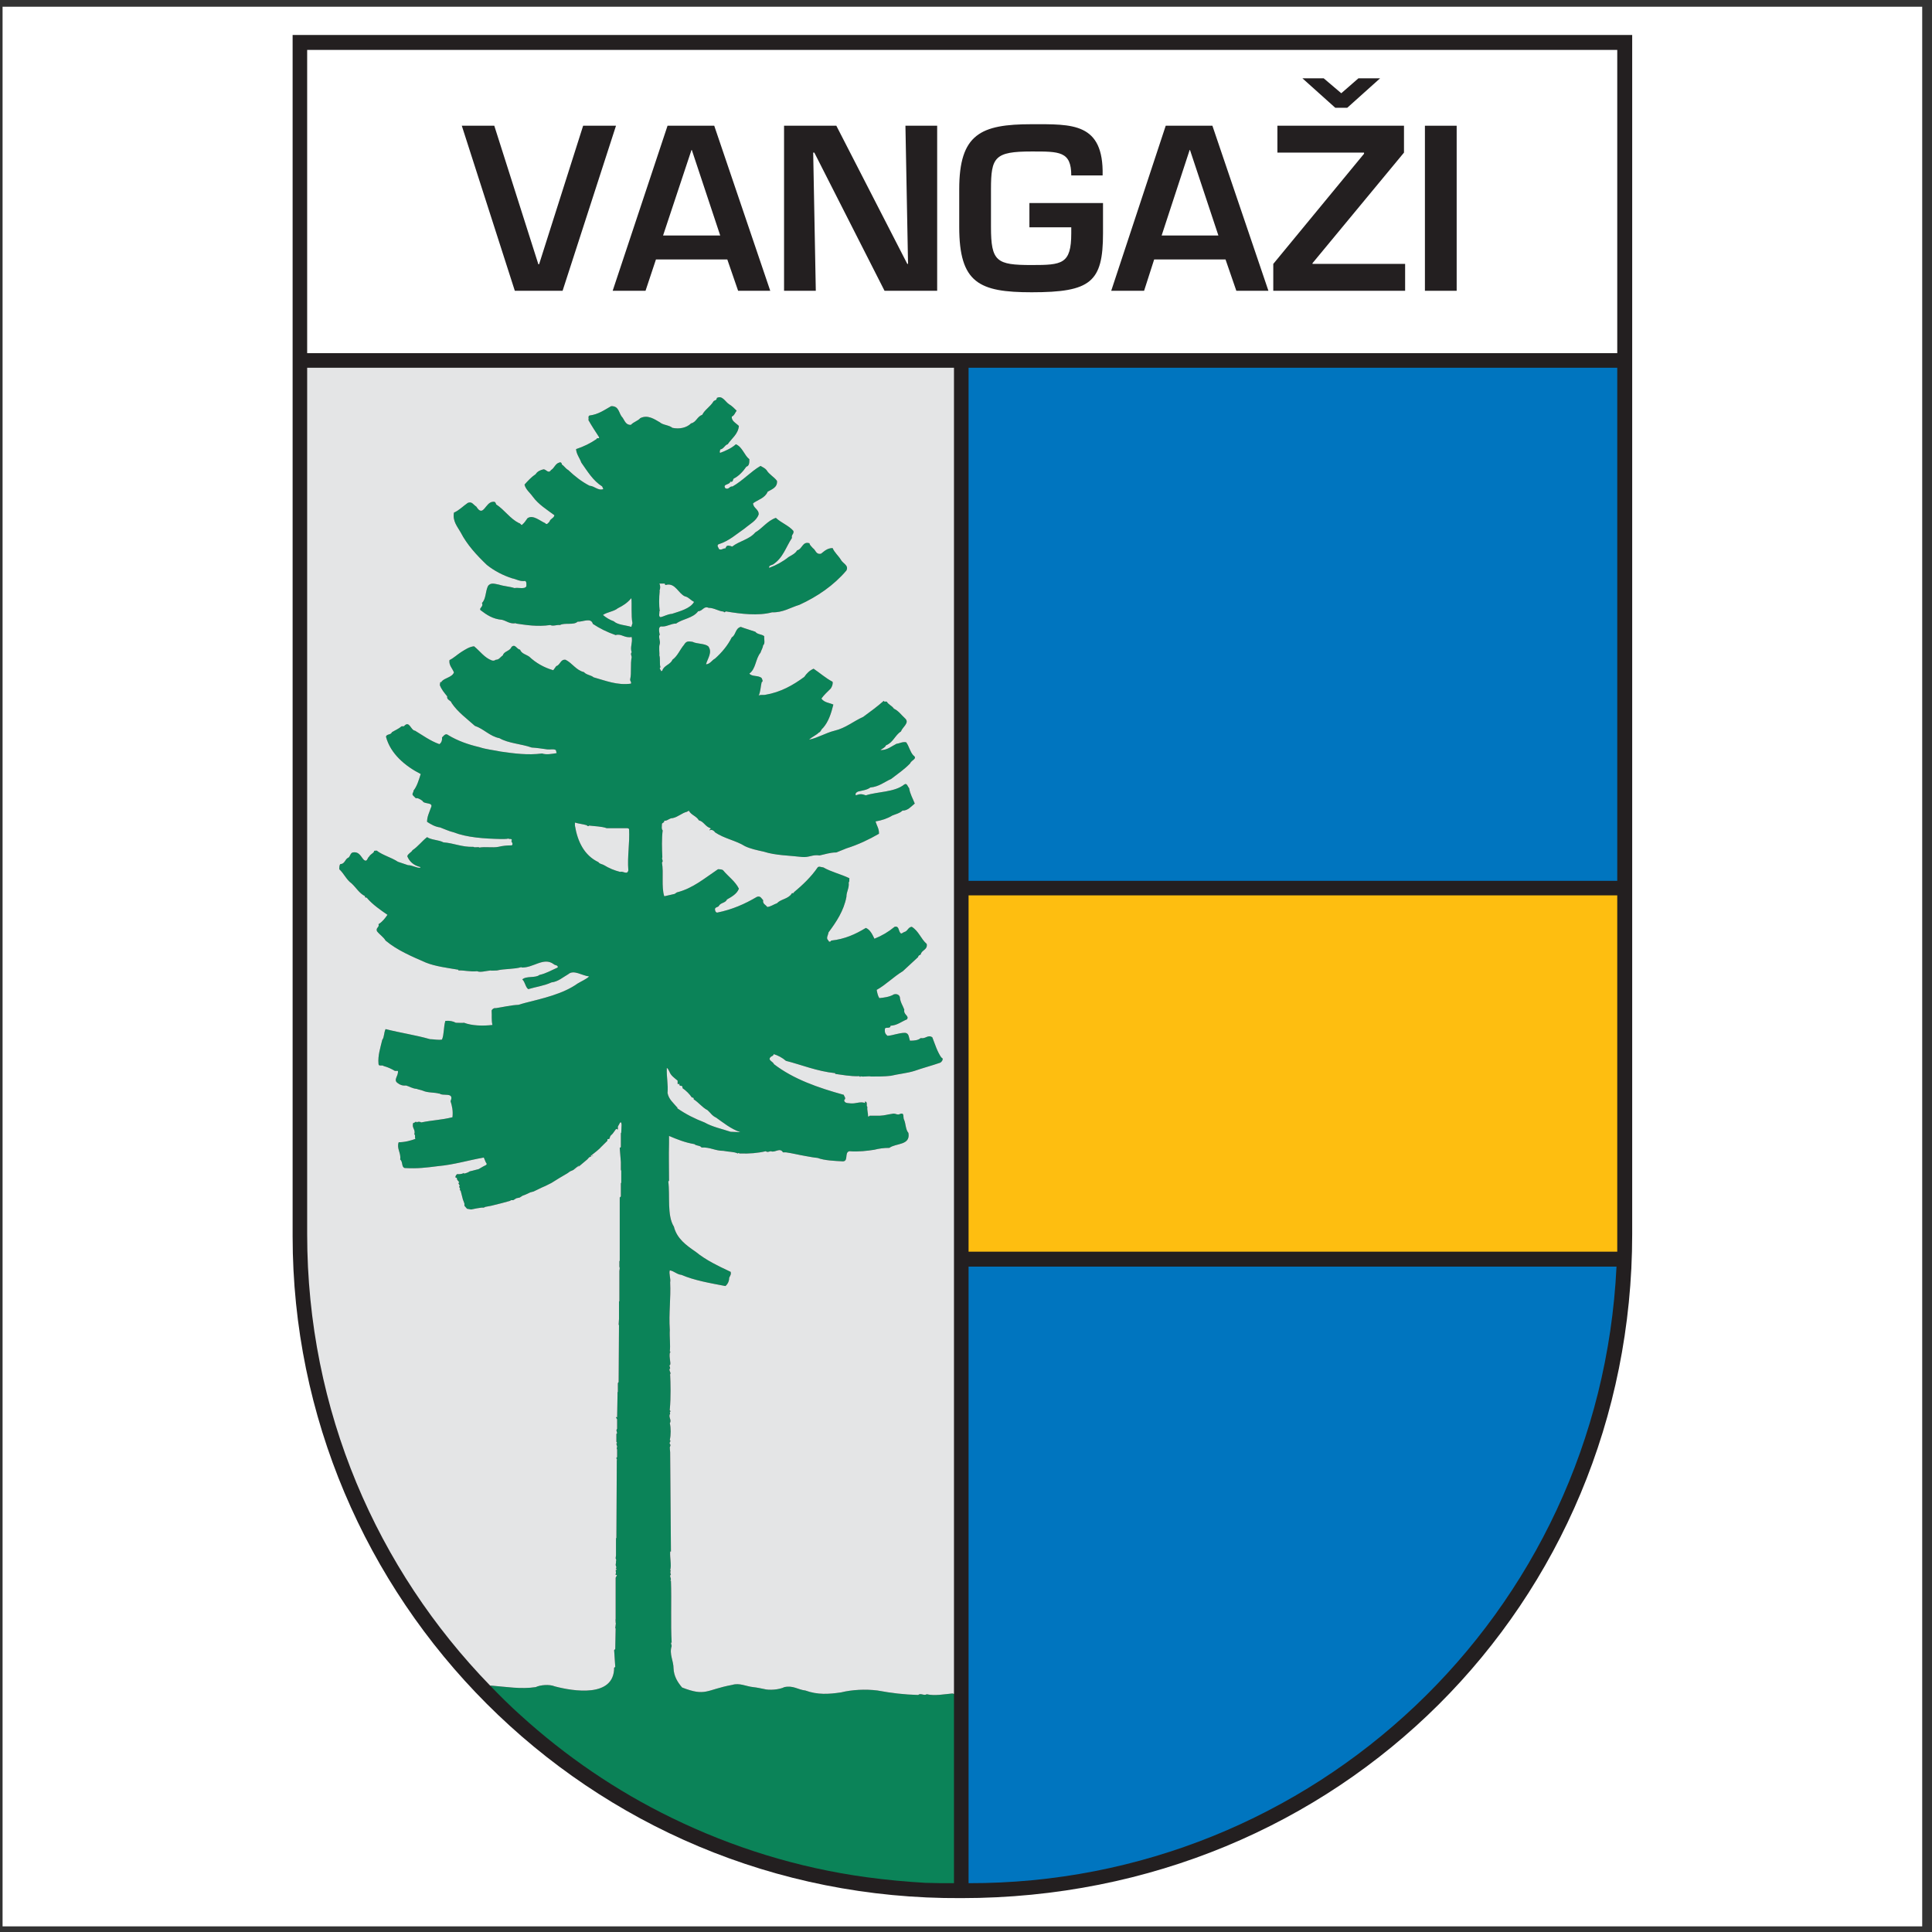
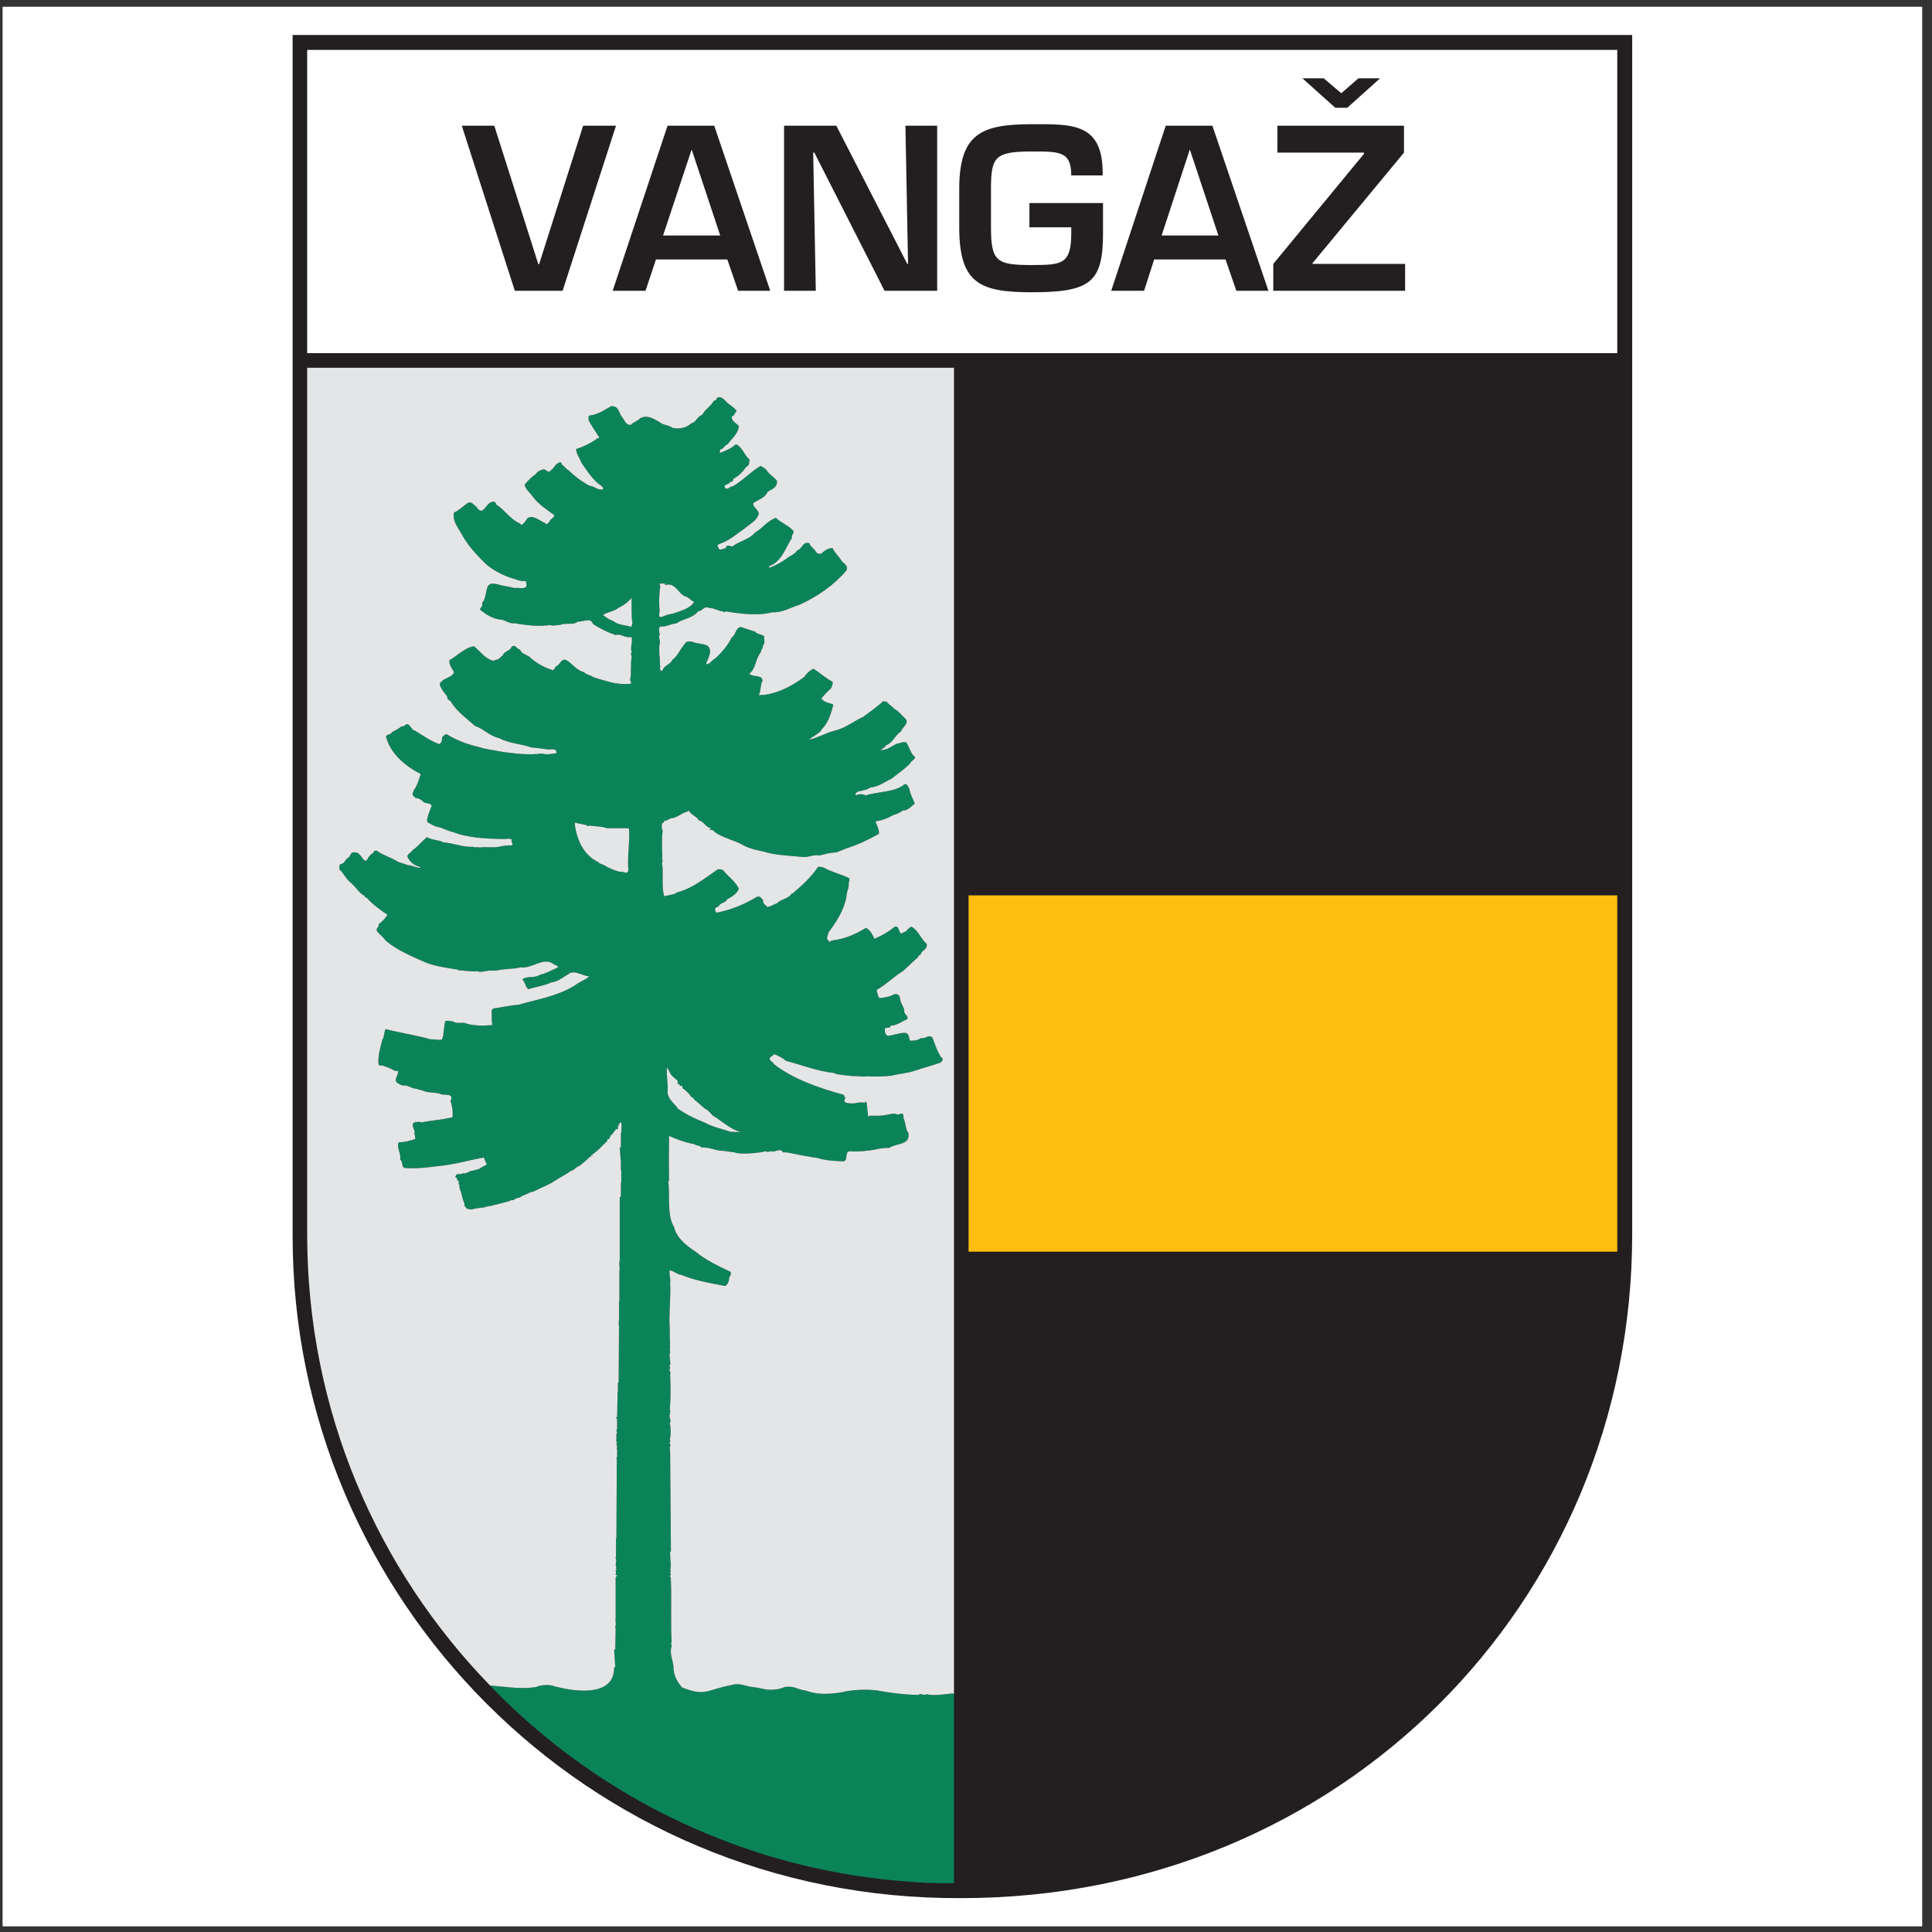
<svg xmlns="http://www.w3.org/2000/svg" width="194pt" height="194pt" viewBox="0 0 194 194" version="1.1">
  <rect x="0" y="0" width="194" height="194" fill="#333333" stroke="none" />
  <g id="surface1">
    <path style=" stroke:none;fill-rule:evenodd;fill:rgb(100%,100%,100%);fill-opacity:1;" d="M 0.258 0.676 L 193.016 0.676 L 193.016 193.434 L 0.258 193.434 L 0.258 0.676 " />
    <path style=" stroke:none;fill-rule:evenodd;fill:rgb(13.699%,12.199%,12.5%);fill-opacity:1;" d="M 163.895 3.512 L 163.895 123.922 C 163.895 160.938 134.57 190.598 96.543 190.598 C 58.93 190.824 29.383 160.449 29.383 124.148 L 29.383 3.512 L 163.895 3.512 " />
    <path style=" stroke:none;fill-rule:evenodd;fill:rgb(13.699%,12.199%,12.5%);fill-opacity:1;" d="M 162.395 5.012 L 162.395 123.922 L 162.32 127.297 L 162.094 130.637 L 161.68 133.898 L 161.117 137.125 L 160.367 140.273 L 159.508 143.387 L 158.492 146.422 L 157.367 149.387 L 156.059 152.273 L 154.633 155.086 L 153.055 157.824 L 151.367 160.449 L 149.57 163 L 147.656 165.473 L 145.594 167.836 L 143.418 170.086 L 141.168 172.262 L 138.809 174.285 L 136.332 176.234 L 133.742 178.035 L 131.082 179.723 L 128.309 181.297 L 125.457 182.723 L 122.531 184.035 L 119.531 185.199 L 116.457 186.211 L 113.305 187.074 L 110.082 187.785 L 106.781 188.387 L 103.406 188.797 L 99.992 189.023 L 96.543 189.137 L 93.094 189.062 L 89.719 188.836 L 86.418 188.422 L 83.156 187.859 L 79.969 187.109 L 76.82 186.25 L 73.742 185.234 L 70.746 184.035 L 67.855 182.762 L 65.008 181.297 L 62.27 179.723 L 59.605 178.035 L 57.02 176.199 L 54.543 174.25 L 52.184 172.188 L 49.895 170.012 L 47.758 167.762 L 45.695 165.398 L 43.742 162.922 L 41.945 160.375 L 40.258 157.711 L 38.68 154.973 L 37.258 152.16 L 35.945 149.312 L 34.781 146.348 L 33.77 143.348 L 32.871 140.273 L 32.156 137.125 L 31.594 133.973 L 31.184 130.75 L 30.918 127.449 L 30.844 124.148 L 30.844 5.012 L 162.395 5.012 " />
    <path style=" stroke:none;fill-rule:evenodd;fill:rgb(100%,100%,100%);fill-opacity:1;" d="M 30.844 35.461 L 162.395 35.461 L 162.395 5.012 L 30.844 5.012 L 30.844 35.461 " />
    <path style=" stroke:none;fill-rule:evenodd;fill:rgb(13.699%,12.199%,12.5%);fill-opacity:1;" d="M 58.555 12.625 L 54.133 26.535 L 54.059 26.535 L 49.633 12.625 L 46.371 12.625 L 51.695 29.199 L 56.492 29.199 L 61.855 12.625 L 58.555 12.625 " />
    <path style=" stroke:none;fill-rule:evenodd;fill:rgb(13.699%,12.199%,12.5%);fill-opacity:1;" d="M 73.031 26.051 L 74.117 29.199 L 77.344 29.199 L 71.719 12.625 L 67.031 12.625 L 61.52 29.199 L 64.82 29.199 L 65.867 26.051 Z M 72.32 23.648 L 66.582 23.648 L 69.434 15.062 L 69.469 15.062 L 72.32 23.648 " />
    <path style=" stroke:none;fill-rule:evenodd;fill:rgb(13.699%,12.199%,12.5%);fill-opacity:1;" d="M 91.18 26.5 L 91.105 26.5 L 83.98 12.625 L 78.73 12.625 L 78.73 29.199 L 81.918 29.199 L 81.656 15.324 L 81.77 15.324 L 88.82 29.199 L 94.105 29.199 L 94.105 12.625 L 90.918 12.625 L 91.18 26.5 " />
    <path style=" stroke:none;fill-rule:evenodd;fill:rgb(13.699%,12.199%,12.5%);fill-opacity:1;" d="M 103.367 20.387 L 103.367 22.824 L 107.57 22.824 L 107.57 23.426 C 107.57 26.535 106.633 26.613 103.594 26.613 C 100.07 26.613 99.508 26.273 99.508 22.785 L 99.508 19 C 99.508 15.773 99.883 15.211 103.594 15.211 C 106.367 15.211 107.57 15.176 107.57 17.613 L 110.719 17.613 C 110.832 12.285 107.645 12.473 103.594 12.473 C 98.492 12.473 96.32 13.449 96.32 19 L 96.32 22.785 C 96.32 28.41 98.309 29.348 103.594 29.348 C 109.52 29.348 110.758 28.336 110.758 23.426 L 110.758 20.387 L 103.367 20.387 " />
    <path style=" stroke:none;fill-rule:evenodd;fill:rgb(13.699%,12.199%,12.5%);fill-opacity:1;" d="M 123.059 26.051 L 124.145 29.199 L 127.367 29.199 L 121.742 12.625 L 117.055 12.625 L 111.582 29.199 L 114.883 29.199 L 115.895 26.051 Z M 122.344 23.648 L 116.645 23.648 L 119.457 15.062 L 119.492 15.062 L 122.344 23.648 " />
    <path style=" stroke:none;fill-rule:evenodd;fill:rgb(13.699%,12.199%,12.5%);fill-opacity:1;" d="M 140.98 12.625 L 128.27 12.625 L 128.27 15.324 L 136.969 15.324 L 136.969 15.438 L 127.855 26.5 L 127.855 29.199 L 141.094 29.199 L 141.094 26.5 L 131.793 26.5 L 131.793 26.426 L 140.98 15.324 Z M 135.281 10.824 L 138.582 7.863 L 136.406 7.863 L 134.684 9.363 L 132.918 7.863 L 130.781 7.863 L 134.082 10.824 L 135.281 10.824 " />
-     <path style=" stroke:none;fill-rule:evenodd;fill:rgb(13.699%,12.199%,12.5%);fill-opacity:1;" d="M 146.27 12.625 L 143.082 12.625 L 143.082 29.199 L 146.27 29.199 L 146.27 12.625 " />
-     <path style=" stroke:none;fill-rule:evenodd;fill:rgb(0%,45.9%,74.899%);fill-opacity:1;" d="M 162.395 36.926 L 162.395 88.449 L 97.258 88.449 L 97.258 36.926 C 117.168 36.926 137.117 36.926 162.395 36.926 " />
-     <path style=" stroke:none;fill-rule:evenodd;fill:rgb(0%,45.9%,74.899%);fill-opacity:1;" d="M 162.32 127.188 C 160.633 162.137 131.867 189.172 97.258 189.098 L 97.258 127.188 L 162.32 127.188 " />
    <path style=" stroke:none;fill-rule:evenodd;fill:rgb(99.606%,74.509%,6.274%);fill-opacity:1;" d="M 162.395 89.91 L 162.395 123.922 C 162.395 124.523 162.395 125.125 162.395 125.688 L 97.258 125.688 L 97.258 89.91 L 162.395 89.91 " />
    <path style=" stroke:none;fill-rule:evenodd;fill:rgb(100%,100%,100%);fill-opacity:1;" d="M 72.809 41.426 C 72.695 41.688 72.469 41.875 72.281 42.098 C 72.281 42.398 72.617 42.625 72.844 42.812 C 72.992 42.961 72.656 42.961 72.844 43.035 C 72.695 43.41 72.395 43.785 72.094 44.012 C 71.871 44.609 71.121 44.762 70.895 45.324 C 71.156 45.926 71.496 46.562 72.281 46.598 C 72.77 46.488 73.219 46.301 73.594 46 C 73.895 45.848 73.855 46.188 74.043 46.262 C 73.82 46.785 73.07 47.086 72.73 47.574 C 72.133 47.723 71.793 48.438 71.121 48.285 C 71.121 48.438 71.195 48.438 71.27 48.512 L 71.344 48.512 C 71.195 49 71.605 49.035 71.68 49.301 C 71.945 49.637 72.242 50.051 72.617 50.312 C 72.992 49.938 73.668 49.938 74.043 49.488 C 74.758 49.113 75.43 48.66 75.996 48.062 C 76.293 47.875 76.52 48.211 76.707 48.285 C 76.367 48.773 75.996 49.148 75.469 49.375 C 75.32 49.637 75.055 49.711 74.871 49.863 C 74.57 50.012 74.27 50.125 74.043 50.238 C 73.855 50.535 74.27 50.535 74.117 50.875 C 74.605 50.801 74.27 51.473 74.758 51.398 C 74.418 51.812 74.082 52.148 73.668 52.41 C 73.668 52.676 73.293 52.637 73.219 52.824 C 72.77 53.16 72.207 53.461 71.68 53.836 C 71.27 53.836 70.969 54.023 70.594 54.176 L 70.594 54.023 C 70.258 54.023 70.594 54.25 70.52 54.473 C 71.043 54.926 71.121 55.637 71.496 56.199 C 72.918 56.234 73.82 55.637 74.871 55.188 C 75.246 55.035 75.543 54.738 75.957 54.66 C 76.559 54.176 77.23 53.762 77.793 53.16 C 78.059 53.312 78.281 53.461 78.469 53.688 C 77.945 54.773 77.195 55.824 76.293 56.609 C 76.18 56.836 75.844 56.836 75.844 57.062 C 75.996 57.438 76.18 57.812 76.367 58.113 C 76.969 58.336 77.344 57.812 77.906 57.773 C 78.281 57.586 78.695 57.398 79.105 57.211 C 79.52 56.984 79.746 56.648 80.27 56.574 C 80.195 56.461 80.344 56.426 80.383 56.348 L 80.457 56.426 C 80.492 56.199 80.719 56.125 80.906 55.973 C 81.508 56.125 81.469 57.324 82.293 56.762 C 82.555 56.535 82.895 56.199 83.305 56.348 C 83.344 56.648 83.719 56.688 83.793 56.949 C 83.945 56.984 83.793 56.984 83.793 57.062 C 83.418 57.023 83.57 57.363 83.344 57.438 C 81.617 58.824 80.008 60.285 77.418 60.512 C 76.293 60.848 74.98 60.734 73.742 60.586 C 72.77 60.398 71.793 60.176 70.969 59.762 C 70.445 59.574 69.992 59.312 69.469 59.051 C 69.469 58.863 69.695 58.863 69.844 58.863 C 70.371 59.051 70.895 58.863 71.383 58.785 C 71.531 58.711 71.906 58.785 71.793 58.41 C 71.645 58.223 71.793 57.773 71.418 57.773 C 70.746 57.961 69.918 57.961 69.168 58.035 C 67.594 58 66.395 57.438 65.117 56.949 C 64.668 56.984 64.82 57.512 64.445 57.551 C 63.992 57.848 63.883 58.375 63.469 58.637 C 62.906 59.574 61.781 59.836 60.918 60.438 C 60.543 60.625 60.059 60.66 59.719 60.926 C 59.305 60.926 59.043 61.148 58.668 61.262 C 57.617 61.449 56.457 61.711 55.48 61.785 C 55.07 61.711 54.883 61.938 54.508 61.863 C 54.508 61.863 54.508 61.824 54.469 61.785 C 53.793 62.012 53.27 61.676 52.668 61.711 C 51.883 61.711 51.32 61.449 50.531 61.449 C 50.23 61.109 49.258 61.375 49.559 60.551 C 49.781 60.324 49.781 59.949 49.969 59.688 C 50.383 59.723 50.832 59.875 51.168 59.801 C 51.43 59.949 51.957 59.875 52.145 59.875 C 52.594 59.949 52.895 59.801 53.309 59.723 C 53.57 59.574 54.059 59.574 54.168 59.234 C 54.02 58.824 54.168 58.223 54.02 57.773 L 54.059 57.773 C 54.133 57.699 53.945 57.66 53.906 57.551 C 52.895 57.699 52.07 57.176 51.168 56.949 C 50.043 56.387 49.145 55.676 48.281 54.773 C 47.945 54.176 47.418 53.723 47.156 53.086 C 47.008 52.785 46.895 52.449 46.781 52.074 C 46.781 51.887 46.969 51.812 47.156 51.734 C 47.305 51.551 47.305 51.926 47.496 51.848 C 47.684 52.188 47.832 52.484 48.207 52.637 C 48.73 52.562 48.992 52.035 49.48 51.812 C 49.82 52.148 50.195 52.301 50.418 52.676 C 50.98 53.051 51.508 53.535 52.184 53.836 C 52.332 53.91 52.445 54.137 52.742 54.023 C 53.344 53.949 53.309 52.676 54.059 53.387 C 54.43 53.574 54.695 53.836 55.105 53.91 C 55.707 53.426 56.043 52.824 56.605 52.301 C 57.094 52.562 57.73 52.676 58.258 52.898 C 58.52 52.637 58.707 52.375 58.707 51.887 C 58.184 51.66 57.617 51.473 57.059 51.25 C 56.906 51.211 56.793 51.098 56.605 51.137 C 56.605 50.949 56.383 50.949 56.27 50.875 C 55.633 50.125 54.621 49.676 54.246 48.734 C 54.355 48.551 54.543 48.363 54.77 48.363 C 55.031 48.438 55.371 48.699 55.594 48.398 C 55.855 48.285 55.855 47.875 56.27 47.91 C 56.418 47.984 56.605 48.363 56.945 48.398 C 57.656 49 58.48 49.449 59.383 49.824 L 60.207 50.125 C 60.207 50.125 60.168 50.125 60.133 50.16 C 60.207 50.312 60.32 50.125 60.434 50.16 C 60.844 50.16 61.293 50.461 61.52 50.012 C 61.555 49.637 61.934 49.523 62.008 49.148 C 61.555 48.773 61.145 48.285 60.809 47.875 C 60.281 47.16 59.68 46.523 59.344 45.66 C 59.871 45.473 60.207 44.988 60.73 44.801 C 61.258 45.285 61.555 45.926 62.043 46.488 C 62.195 46.562 62.496 46.562 62.57 46.488 C 62.793 46.375 62.906 46.262 62.98 46.113 C 62.645 45.699 62.496 45.137 62.043 44.836 C 61.48 44.086 60.992 43.301 60.617 42.438 C 60.543 42.098 60.992 42.25 60.992 41.949 C 61.48 41.836 61.406 42.363 61.633 42.512 C 61.82 42.812 62.082 42.961 62.195 43.301 C 62.344 43.262 62.195 43.523 62.344 43.523 C 62.531 43.75 62.68 43.898 62.98 43.898 C 63.582 43.598 64.145 43.223 64.82 42.961 C 65.008 42.812 65.23 43.074 65.457 43.188 C 65.867 43.484 66.395 43.598 66.918 43.824 C 68.492 44.273 69.844 43.785 70.746 42.699 C 71.383 42.211 72.02 41.723 72.32 40.973 C 72.543 41.051 72.656 41.273 72.809 41.426 " />
    <path style=" stroke:none;fill-rule:evenodd;fill:rgb(100%,100%,100%);fill-opacity:1;" d="M 65.195 58.562 C 65.195 59.199 65.117 60.062 65.27 60.512 L 65.195 60.586 C 65.27 61 65.27 61.598 65.195 61.973 C 65.418 62.16 65.008 62.312 65.27 62.426 L 65.27 63.25 C 65.195 63.25 65.195 63.285 65.195 63.285 C 65.344 64.449 65.195 65.387 65.27 66.586 L 65.344 66.586 C 65.418 66.738 65.117 66.738 65.344 66.773 C 65.27 66.887 65.383 67.336 65.27 67.523 C 65.457 68.086 64.895 68.16 64.668 68.348 L 64.445 68.273 C 64.445 67.301 64.52 66.062 64.371 65.234 C 64.445 65.234 64.445 65.234 64.445 65.234 C 64.293 64.938 64.371 64.41 64.371 64.223 C 64.52 63.473 64.445 62.613 64.445 61.824 L 64.48 61.824 C 64.445 61.598 64.371 61.148 64.52 60.887 C 64.293 60.734 64.668 60.625 64.445 60.512 C 64.52 60.285 64.52 60.062 64.445 59.801 C 64.445 59.688 64.633 59.5 64.52 59.426 C 64.633 59.086 64.82 58.676 65.195 58.562 " />
-     <path style=" stroke:none;fill-rule:evenodd;fill:rgb(13.699%,12.199%,12.5%);fill-opacity:1;" d="M 61.52 69.848 L 61.445 69.66 L 61.52 69.773 Z M 61.52 69.848 " />
-     <path style=" stroke:none;fill-rule:evenodd;fill:rgb(13.699%,12.199%,12.5%);fill-opacity:1;" d="M 60.73 98.836 L 60.617 98.836 L 60.617 98.723 L 60.73 98.723 L 60.73 98.836 " />
+     <path style=" stroke:none;fill-rule:evenodd;fill:rgb(13.699%,12.199%,12.5%);fill-opacity:1;" d="M 60.73 98.836 L 60.617 98.836 L 60.617 98.723 L 60.73 98.836 " />
    <path style=" stroke:none;fill-rule:evenodd;fill:rgb(4.3%,51.399%,34.499%);fill-opacity:1;" d="M 95.793 189.098 C 94.82 189.098 93.883 189.098 92.906 189.062 C 90.918 188.949 88.969 188.762 87.02 188.5 C 80.121 187.562 73.52 185.5 67.445 182.535 C 61.895 179.836 56.793 176.348 52.258 172.223 C 51.207 171.285 50.195 170.273 49.219 169.262 L 49.367 169.262 C 50.758 169.375 52.332 169.637 53.793 169.41 C 54.246 169.188 55.18 169.109 55.707 169.336 C 57.543 169.824 61.668 170.5 61.668 167.461 L 61.781 167.387 C 61.633 165.137 61.707 166.262 61.668 165.699 L 61.781 165.586 L 61.82 163.523 L 61.781 163.484 C 61.895 162.66 61.82 163.148 61.82 162.922 C 61.781 162.359 61.82 162.734 61.82 162.586 C 61.82 161.875 61.82 162.359 61.82 162.211 L 61.82 158.422 C 62.121 157.898 61.781 158.312 61.82 158.086 L 61.855 157.898 L 61.82 157.711 C 62.082 157.41 61.82 157.598 61.82 157.562 L 61.895 157.375 L 61.82 157.148 L 61.855 156.887 L 61.855 156.699 L 61.895 156.699 L 61.82 156.473 L 61.855 156.172 L 61.855 154.449 L 61.895 154.449 L 61.934 146.91 L 61.934 146.609 L 61.969 146.609 C 61.82 146.312 61.934 146.387 61.969 146.312 L 61.969 145.562 C 61.855 145.262 62.008 145.41 61.969 145.262 C 61.855 144.887 61.895 144.961 61.969 144.887 L 61.895 144.773 L 61.895 143.984 L 61.969 143.91 L 61.895 143.609 L 61.969 143.461 L 61.969 142.523 C 61.707 142.148 61.969 142.375 61.969 142.297 L 62.008 140.086 L 62.008 139.785 L 62.043 139.785 L 62.043 138.887 L 62.121 138.773 L 62.156 133.035 L 62.121 133.035 L 62.156 132.438 L 62.156 130.672 L 62.195 130.672 L 62.195 127.637 L 62.23 127.336 L 62.195 127.188 L 62.195 126.625 L 62.23 126.625 L 62.23 120.25 L 62.344 120.137 L 62.344 118.824 L 62.383 118.75 L 62.383 117.586 L 62.344 117.438 L 62.344 116.688 L 62.23 115.262 L 62.344 115.188 L 62.344 113.797 L 62.383 113.723 L 62.418 112.938 L 62.383 112.711 L 62.27 112.711 L 62.043 113.125 L 62.043 113.422 C 61.934 113.348 61.934 113.422 61.895 113.348 L 61.82 113.422 L 61.52 113.836 L 61.293 114.062 L 61.184 114.359 L 60.992 114.398 L 60.992 114.547 C 59.492 116.012 60.695 114.887 60.543 115.035 L 59.945 115.562 C 58.371 116.797 59.645 115.859 59.531 116.086 L 59.27 116.086 L 58.969 116.422 C 56.531 118.449 58.48 116.91 58.105 117.062 L 57.809 117.285 L 57.582 117.473 L 57.242 117.625 L 56.98 117.812 L 56.156 118.297 L 55.371 118.785 L 54.77 119.086 L 54.43 119.234 L 53.57 119.648 L 53.27 119.723 L 52.781 119.949 L 52.48 120.062 L 52.184 120.25 L 51.844 120.324 L 51.543 120.512 L 51.32 120.512 L 51.207 120.586 L 50.383 120.812 L 49.332 121.074 L 48.73 121.188 L 48.582 121.262 L 48.355 121.262 L 47.867 121.336 L 47.305 121.449 L 46.895 121.375 L 46.633 121.074 L 46.633 120.848 L 46.48 120.438 L 46.258 119.574 L 46.145 119.461 C 46.293 119.461 46.105 119.234 46.105 119.125 C 46.258 119.086 46.031 118.898 46.031 118.785 C 46.293 118.75 45.805 118.523 45.883 118.262 C 45.582 118.336 45.805 117.887 45.957 117.887 C 45.883 117.922 46.445 117.922 46.555 117.773 C 46.48 117.922 46.969 117.773 47.156 117.625 L 48.059 117.398 L 48.508 117.137 L 48.809 116.984 L 48.883 116.875 L 48.77 116.688 L 48.582 116.234 C 47.043 116.5 45.621 116.949 43.969 117.098 C 42.77 117.25 41.945 117.359 40.633 117.285 C 40.293 117.172 40.48 116.688 40.184 116.422 C 40.293 115.785 39.809 115.336 40.031 114.699 C 40.668 114.699 41.309 114.512 41.719 114.359 C 41.605 114.211 41.758 113.984 41.605 113.91 C 41.758 113.387 41.309 113.273 41.496 112.75 C 41.68 112.785 41.719 112.523 41.871 112.711 C 41.906 112.598 42.246 112.637 42.281 112.711 C 43.594 112.449 44.195 112.484 45.434 112.188 C 45.508 111.547 45.395 111.062 45.242 110.574 C 45.656 109.598 44.418 110.125 44.117 109.785 L 44.117 109.824 C 43.668 109.672 42.957 109.75 42.469 109.523 C 42.281 109.449 42.02 109.41 41.832 109.336 C 41.383 109.297 41.156 109.109 40.781 109 C 40.406 109.035 40.145 108.922 39.957 108.773 C 39.434 108.438 40.031 108.062 39.957 107.535 L 39.656 107.535 C 39.281 107.312 38.945 107.16 38.531 107.047 C 38.383 106.898 38.008 107.125 38.008 106.824 C 37.93 106 38.195 105.211 38.383 104.422 C 38.605 104.125 38.531 103.711 38.719 103.336 C 40.184 103.711 41.758 103.938 43.18 104.348 C 43.559 104.348 44.008 104.461 44.383 104.387 C 44.605 103.859 44.531 103.148 44.719 102.512 C 45.133 102.473 45.508 102.547 45.77 102.699 C 46.031 102.699 46.48 102.734 46.594 102.699 C 47.383 103 48.469 103.035 49.445 102.922 C 49.332 102.359 49.406 102.062 49.367 101.461 C 49.445 101.312 49.594 101.199 49.781 101.234 C 50.531 101.125 51.246 100.938 52.07 100.898 C 52.258 100.824 52.48 100.785 52.707 100.711 C 54.469 100.262 56.531 99.812 57.996 98.762 C 58.371 98.535 58.895 98.312 59.156 98.047 C 58.445 97.973 57.617 97.336 57.059 97.824 C 56.531 98.125 56.043 98.574 55.371 98.648 C 54.656 98.984 53.793 99.098 53.043 99.324 C 52.742 99.098 52.742 98.609 52.445 98.348 C 52.855 97.973 53.758 98.234 54.168 97.898 C 54.844 97.75 55.406 97.41 56.008 97.148 C 56.043 96.887 55.746 96.961 55.594 96.812 C 54.582 96.062 53.531 97.223 52.367 97.148 L 52.367 97.109 C 51.621 97.336 50.68 97.262 49.895 97.449 C 49.668 97.449 49.332 97.484 49.258 97.449 C 48.809 97.484 48.242 97.672 47.906 97.523 C 47.195 97.598 46.555 97.41 46.031 97.449 L 46.031 97.375 C 44.906 97.188 43.707 97.035 42.77 96.66 C 41.309 96.023 39.883 95.422 38.719 94.449 C 38.496 94.074 38.156 93.887 37.855 93.512 C 37.707 93.137 38.121 93.137 38.008 92.801 C 38.383 92.574 38.68 92.199 38.906 91.859 C 38.195 91.371 37.445 90.848 36.883 90.211 C 36.883 90.062 36.582 90.211 36.656 89.984 C 36.094 89.723 35.758 89.125 35.309 88.711 C 34.781 88.336 34.555 87.734 34.07 87.285 C 34.07 87.098 34.07 86.875 34.18 86.762 C 34.633 86.762 34.633 86.273 34.969 86.125 C 35.156 86.051 35.156 85.676 35.418 85.598 C 36.094 85.484 36.242 86.051 36.543 86.348 C 36.883 86.609 36.883 86.125 37.07 86.012 C 37.184 85.785 37.445 85.711 37.555 85.523 C 37.52 85.375 37.707 85.449 37.82 85.41 C 38.457 85.898 39.281 86.086 39.957 86.535 L 40.969 86.875 C 41.418 86.875 41.832 87.176 42.207 87.137 L 42.207 87.062 C 41.57 86.91 41.117 86.535 40.895 85.973 C 41.008 85.676 41.309 85.598 41.418 85.375 C 41.98 85 42.355 84.473 42.883 84.062 C 43.332 84.359 44.043 84.324 44.531 84.586 C 45.582 84.66 46.371 85.074 47.531 85.035 C 47.684 85.148 48.059 85 48.133 85.109 C 48.73 85 49.48 85.148 50.043 85.035 C 50.496 84.926 50.906 84.887 51.395 84.887 C 51.582 84.699 51.32 84.551 51.355 84.398 L 51.395 84.398 C 51.43 84.137 51.094 84.324 51.02 84.176 L 51.02 84.211 C 50.906 84.25 50.531 84.25 50.305 84.25 C 48.582 84.211 46.895 84.098 45.543 83.574 C 45.059 83.461 44.605 83.234 44.195 83.086 C 43.668 83.012 43.293 82.785 42.883 82.523 C 42.883 82 43.105 81.586 43.258 81.137 C 43.594 80.5 42.582 80.801 42.43 80.426 C 42.246 80.273 41.906 80.086 41.758 80.16 L 41.496 79.898 C 41.309 79.711 41.531 79.598 41.531 79.375 C 41.871 78.961 42.055 78.324 42.246 77.723 C 40.707 76.938 39.207 75.699 38.758 73.973 C 38.832 73.676 39.246 73.824 39.355 73.523 C 39.656 73.336 40.031 73.188 40.332 72.926 L 40.559 72.926 C 41.117 72.285 41.23 73.336 41.68 73.375 C 42.43 73.824 43.18 74.387 44.117 74.723 C 44.309 74.609 44.418 74.348 44.383 74.051 C 44.531 73.938 44.719 73.562 45.02 73.824 C 45.957 74.387 47.008 74.762 48.133 75.023 C 48.809 75.25 49.594 75.324 50.305 75.473 C 51.621 75.66 53.008 75.848 54.43 75.66 C 54.883 75.812 55.406 75.699 55.895 75.625 L 55.82 75.324 C 55.633 75.176 55.219 75.285 54.957 75.25 C 54.43 75.176 53.945 75.098 53.383 75.062 C 52.332 74.688 51.055 74.648 50.156 74.125 C 49.184 73.938 48.582 73.188 47.684 72.887 C 46.895 72.176 45.957 71.5 45.355 70.598 C 45.281 70.301 44.832 70.301 44.906 69.926 C 44.605 69.551 44.309 69.211 44.156 68.762 C 44.23 68.688 44.117 68.426 44.344 68.5 L 44.344 68.426 C 44.684 68.051 45.395 68.012 45.582 67.523 C 45.434 67.113 45.059 66.812 45.133 66.285 C 45.582 66.062 45.918 65.723 46.332 65.461 C 46.707 65.234 47.121 64.938 47.605 64.898 C 48.207 65.387 48.656 66.062 49.406 66.324 C 49.594 66.363 49.668 66.324 49.781 66.25 C 50.121 66.25 50.23 65.984 50.496 65.801 C 50.605 65.387 51.207 65.387 51.355 64.973 C 51.73 64.598 51.883 65.199 52.219 65.234 C 52.367 65.648 52.855 65.723 53.156 65.949 C 53.793 66.551 54.621 67.035 55.555 67.301 L 55.855 66.887 C 56.27 66.773 56.27 66.176 56.793 66.25 C 57.469 66.586 57.844 67.301 58.633 67.488 C 58.895 67.785 59.344 67.785 59.605 68.012 C 60.809 68.348 61.969 68.836 63.355 68.648 C 63.43 68.426 63.246 68.426 63.281 68.199 C 63.43 67.562 63.281 66.699 63.43 65.984 C 63.43 65.875 63.281 65.648 63.43 65.5 C 63.246 64.973 63.543 64.562 63.43 63.961 C 62.719 64.109 62.383 63.586 61.82 63.773 C 60.957 63.473 60.207 63.098 59.531 62.648 C 59.344 61.973 58.52 62.461 57.996 62.426 C 57.617 62.801 56.719 62.5 56.23 62.762 C 55.855 62.723 55.555 62.91 55.258 62.762 C 53.945 62.949 52.855 62.762 51.809 62.613 L 51.809 62.574 C 51.207 62.688 50.871 62.348 50.418 62.238 C 49.48 62.16 48.883 61.75 48.242 61.262 C 48.094 61.035 48.582 60.926 48.395 60.551 C 48.809 60.137 48.73 59.426 48.992 58.863 C 49.258 58.449 49.707 58.637 50.121 58.711 C 50.57 58.863 51.207 58.898 51.656 59.051 C 52.07 58.973 52.707 59.199 52.855 58.863 C 52.855 58.637 52.895 58.449 52.742 58.336 C 52.184 58.41 51.844 58.148 51.43 58.074 C 50.496 57.773 49.633 57.324 48.883 56.723 C 47.867 55.75 46.895 54.699 46.258 53.461 C 45.918 52.859 45.434 52.336 45.582 51.473 C 46.105 51.25 46.48 50.836 46.969 50.5 C 47.383 50.312 47.531 50.688 47.832 50.875 C 48.543 52.035 48.73 50.387 49.52 50.387 C 49.746 50.348 49.781 50.535 49.82 50.648 C 50.68 51.211 51.207 52.074 52.105 52.523 C 52.258 52.523 52.367 52.824 52.445 52.676 C 52.668 52.484 52.781 52.301 52.969 52.035 C 53.531 51.66 54.207 52.301 54.73 52.523 C 54.918 52.75 55.031 52.523 55.18 52.375 C 55.258 52.074 55.633 52.035 55.668 51.734 C 54.918 51.176 54.059 50.648 53.492 49.863 C 53.23 49.488 52.781 49.148 52.668 48.66 C 53.008 48.285 53.344 47.91 53.793 47.609 C 53.945 47.348 54.246 47.199 54.582 47.125 C 54.844 47.125 55.07 47.609 55.332 47.199 C 55.668 47.012 55.746 46.562 56.156 46.449 C 56.309 46.375 56.418 46.488 56.418 46.637 C 56.684 46.824 56.793 47.051 57.059 47.199 C 57.73 47.836 58.406 48.363 59.195 48.773 C 59.719 48.812 60.059 49.301 60.582 49.113 L 60.469 48.848 C 59.531 48.25 59.008 47.348 58.371 46.449 C 58.219 46 57.883 45.625 57.844 45.098 C 58.633 44.836 59.305 44.5 59.906 44.086 C 59.906 43.898 60.281 44.125 60.133 43.863 C 59.793 43.336 59.418 42.773 59.082 42.176 C 59.156 42.062 59.008 41.801 59.195 41.723 C 60.094 41.613 60.695 41.16 61.367 40.785 C 62.195 40.75 62.121 41.535 62.496 41.91 C 62.719 42.211 62.832 42.699 63.355 42.66 C 63.617 42.363 64.031 42.285 64.293 41.988 C 65.043 41.613 65.719 42.098 66.246 42.398 C 66.582 42.699 67.145 42.66 67.52 42.961 C 68.23 43.109 68.945 42.961 69.395 42.512 C 69.918 42.398 69.992 41.836 70.52 41.648 C 70.746 41.16 71.344 40.824 71.645 40.301 C 71.719 40.188 71.98 40.223 71.98 39.961 C 72.543 39.66 72.844 40.375 73.219 40.598 C 73.52 40.785 73.707 40.973 73.969 41.238 C 73.82 41.426 73.742 41.723 73.48 41.836 C 73.445 42.285 73.895 42.473 74.195 42.773 C 74.117 43.598 73.48 44.012 73.07 44.609 C 72.77 44.688 72.695 45.062 72.32 45.137 C 72.32 45.25 72.207 45.398 72.32 45.473 C 72.918 45.25 73.48 44.988 73.895 44.609 C 74.57 44.91 74.719 45.699 75.246 46.113 C 75.246 46.449 75.246 46.785 74.945 46.859 C 74.605 47.348 74.195 47.801 73.668 48.062 C 73.559 48.211 73.633 48.438 73.332 48.363 C 73.293 48.699 72.508 48.586 72.844 49.035 C 73.219 49.188 73.219 48.812 73.559 48.848 C 74.605 48.25 75.395 47.348 76.367 46.785 C 76.559 46.898 76.82 47.012 76.969 47.199 C 77.23 47.648 77.719 47.875 78.02 48.285 C 78.094 48.961 77.457 49.148 77.082 49.375 C 76.82 50.012 76.145 50.16 75.621 50.535 C 75.621 51.023 76.219 51.137 76.18 51.66 C 75.957 52.301 75.32 52.598 74.793 53.051 C 73.969 53.613 73.219 54.324 72.133 54.66 C 71.945 54.812 72.168 55 72.207 55.148 C 72.508 55.262 72.582 55.035 72.844 55.074 C 72.844 55.035 72.844 55 72.918 54.926 C 72.957 54.699 73.367 54.812 73.52 54.887 C 74.23 54.324 75.246 54.176 75.844 53.461 C 76.559 53.051 77.043 52.301 77.906 52 C 78.469 52.523 79.18 52.75 79.668 53.312 C 79.746 53.648 79.445 53.648 79.52 54.023 C 78.918 54.926 78.621 56.051 77.605 56.688 C 77.457 56.762 77.195 56.762 77.23 57.023 C 77.945 56.762 78.621 56.387 79.18 55.938 C 79.48 55.75 79.855 55.598 80.043 55.262 C 80.57 55.148 80.57 54.324 81.281 54.551 C 81.32 54.773 81.508 54.887 81.617 55.035 C 81.918 55.223 81.918 55.711 82.445 55.598 C 82.781 55.336 83.082 55.035 83.605 55.035 C 83.793 55.484 84.207 55.824 84.43 56.199 C 84.617 56.574 85.258 56.762 84.992 57.285 C 83.719 58.785 82.07 59.91 80.27 60.734 C 79.371 61 78.621 61.523 77.531 61.484 C 76.145 61.863 74.344 61.637 72.992 61.41 C 72.809 61.336 72.77 61.598 72.656 61.41 C 72.133 61.375 71.719 61.035 71.156 61.035 C 70.668 60.812 70.555 61.375 70.105 61.375 C 69.582 62.086 68.57 62.125 67.895 62.613 C 67.371 62.613 67.031 62.91 66.508 62.91 C 65.945 62.801 66.281 63.734 66.246 63.773 L 66.207 63.773 C 66.133 64.109 66.32 64.336 66.246 64.676 C 66.133 64.973 66.246 65.609 66.207 65.801 C 66.32 66.137 66.207 66.699 66.32 67 C 66.133 67.113 66.395 67.301 66.395 67.41 L 66.508 67.336 C 66.656 66.812 67.332 66.738 67.52 66.25 C 68.043 65.875 68.27 65.234 68.684 64.75 C 68.906 64.375 69.094 64.375 69.543 64.449 C 69.992 64.676 70.746 64.598 71.121 64.898 C 71.57 65.5 71.043 66.137 70.895 66.699 L 70.969 66.699 C 71.344 66.625 71.496 66.285 71.793 66.137 C 72.469 65.535 73.07 64.824 73.48 64 C 73.895 63.773 73.82 63.098 74.383 62.949 C 74.871 63.137 75.32 63.25 75.844 63.438 C 76.07 63.734 76.48 63.66 76.742 63.887 C 76.707 64.188 76.855 64.637 76.633 64.785 C 76.594 65.086 76.445 65.273 76.367 65.535 C 75.844 66.176 75.918 67.148 75.246 67.637 C 75.508 67.973 76.145 67.785 76.48 68.086 C 76.52 68.199 76.668 68.426 76.48 68.5 C 76.367 68.984 76.367 69.473 76.18 69.848 C 76.332 69.734 76.707 69.812 76.82 69.773 C 78.395 69.512 79.633 68.801 80.758 67.973 C 81.02 67.598 81.281 67.336 81.695 67.148 C 82.367 67.598 82.895 68.086 83.605 68.461 C 83.645 68.762 83.531 68.949 83.418 69.137 C 83.082 69.473 82.746 69.773 82.48 70.148 C 82.781 70.562 83.27 70.562 83.68 70.75 C 83.457 71.648 83.195 72.473 82.633 73.109 C 82.445 73.223 82.445 73.484 82.219 73.562 C 81.957 73.824 81.508 74.012 81.242 74.273 C 82.145 74.086 82.895 73.598 83.793 73.375 C 84.918 73.109 85.668 72.438 86.68 71.984 C 87.395 71.461 88.105 70.938 88.742 70.375 C 88.781 70.41 88.781 70.41 88.781 70.449 L 89.043 70.449 C 89.195 70.75 89.57 70.863 89.758 71.16 C 90.242 71.387 90.508 71.801 90.883 72.137 C 91.371 72.586 90.617 73 90.469 73.449 C 89.867 73.824 89.684 74.574 88.969 74.836 C 88.855 75.098 88.555 75.176 88.406 75.324 C 89.117 75.324 89.492 74.949 90.02 74.688 C 90.355 74.648 90.617 74.461 90.992 74.535 C 91.293 74.949 91.371 75.473 91.707 75.848 C 92.195 76.188 91.48 76.336 91.406 76.637 C 90.844 77.234 90.168 77.688 89.492 78.211 C 88.82 78.512 88.258 79 87.395 79.074 C 87.055 79.336 86.57 79.375 86.156 79.484 C 86.008 79.562 85.855 79.637 85.934 79.863 C 86.344 79.711 86.531 79.711 86.945 79.863 C 88.105 79.484 89.832 79.562 90.805 78.773 C 91.07 78.586 91.145 79 91.293 79.148 C 91.371 79.711 91.668 80.199 91.855 80.688 C 91.48 80.984 91.18 81.398 90.617 81.398 C 90.355 81.66 89.98 81.734 89.605 81.887 C 89.117 82.188 88.555 82.375 87.918 82.484 C 88.031 82.898 88.293 83.234 88.258 83.723 C 87.281 84.285 86.195 84.812 84.992 85.188 C 84.656 85.336 84.32 85.449 83.98 85.598 C 83.344 85.598 82.855 85.785 82.293 85.898 C 81.582 85.785 81.242 86.125 80.531 86.051 C 79.219 85.898 77.867 85.898 76.707 85.523 C 76.031 85.375 75.32 85.223 74.793 84.961 C 73.895 84.398 72.73 84.211 71.793 83.574 C 71.719 83.426 71.418 83.234 71.27 83.387 C 71.195 83.234 71.418 83.312 71.344 83.16 C 70.82 83.012 70.668 82.484 70.18 82.375 C 69.918 81.926 69.395 81.848 69.168 81.398 L 68.98 81.512 C 68.492 81.625 68.082 82.035 67.555 82.148 C 67.18 82.148 67.031 82.449 66.695 82.41 C 66.73 82.598 66.543 82.598 66.469 82.711 C 66.469 82.938 66.395 83.234 66.543 83.387 C 66.434 84.211 66.469 85.223 66.508 86.086 C 66.395 86.234 66.656 86.461 66.469 86.609 C 66.656 87.66 66.395 89.012 66.695 89.984 L 66.77 89.984 C 67.105 89.91 67.445 89.836 67.742 89.762 L 67.969 89.609 C 69.582 89.199 70.746 88.188 72.094 87.285 C 72.242 87.285 72.508 87.285 72.617 87.398 C 73.145 88.035 73.82 88.484 74.195 89.234 C 74.008 89.762 73.445 90.062 72.992 90.324 C 72.844 90.699 72.32 90.625 72.168 91 C 72.02 91.109 71.793 91.109 71.793 91.301 C 71.793 91.449 71.871 91.637 72.02 91.637 C 73.52 91.336 74.793 90.773 75.996 90.062 C 76.367 89.91 76.48 90.25 76.633 90.398 C 76.559 90.773 76.895 90.848 77.043 91.074 C 77.418 91.035 77.684 90.812 78.02 90.699 C 78.395 90.285 79.105 90.285 79.48 89.762 C 79.48 89.609 79.746 89.762 79.707 89.609 C 80.605 88.859 81.469 88.035 82.105 87.098 C 82.219 86.949 82.52 87.098 82.668 87.098 C 83.457 87.551 84.43 87.773 85.293 88.188 C 85.258 88.336 85.332 88.523 85.219 88.598 C 85.293 89.199 84.992 89.5 84.992 90.062 C 84.73 91.449 83.98 92.574 83.195 93.625 C 83.156 93.926 82.895 94.223 83.195 94.449 C 83.195 94.598 83.418 94.598 83.457 94.449 C 84.844 94.297 85.895 93.812 86.945 93.176 C 87.395 93.359 87.621 93.887 87.805 94.262 C 88.555 93.961 89.195 93.586 89.832 93.062 C 90.281 92.949 90.207 93.438 90.395 93.66 C 90.508 93.848 90.656 93.625 90.805 93.586 C 91.145 93.512 91.18 93.098 91.555 93.062 C 92.27 93.512 92.457 94.262 93.055 94.785 C 93.168 95.387 92.531 95.387 92.457 95.836 C 92.344 95.91 92.195 95.949 92.195 96.098 L 90.656 97.523 C 89.719 98.086 88.969 98.875 88.031 99.398 C 88.07 99.625 88.145 100 88.293 100.223 C 88.707 100.188 89.344 100.109 89.758 99.848 C 90.059 99.773 90.281 99.887 90.355 100.109 C 90.395 100.637 90.656 100.973 90.805 101.387 C 90.695 101.91 91.332 101.984 91.07 102.359 C 90.508 102.586 90.094 102.961 89.418 103 C 89.418 103.375 88.82 103.035 88.855 103.375 C 88.82 103.711 88.934 103.859 89.117 104.012 C 89.684 103.973 90.242 103.711 90.883 103.711 C 91.293 103.75 91.258 104.199 91.371 104.5 C 91.82 104.5 92.195 104.461 92.457 104.234 C 92.945 104.348 93.168 103.859 93.617 104.16 C 93.883 104.836 94.105 105.586 94.52 106.188 C 94.82 106.297 94.559 106.637 94.406 106.711 C 93.543 107.012 92.68 107.234 91.82 107.535 C 91.105 107.762 90.242 107.836 89.457 108.023 C 88.82 108.098 88.145 108.098 87.469 108.098 C 87.207 108.023 86.645 108.172 86.418 108.062 L 86.418 108.098 C 86.344 108.172 86.309 108.062 86.27 108.062 C 85.367 108.098 84.508 107.91 83.871 107.836 L 83.871 107.762 C 82.031 107.574 80.418 106.898 78.918 106.523 C 78.582 106.223 78.094 105.961 77.684 105.848 C 77.684 106 77.531 106.035 77.418 106.109 C 77.008 106.449 77.645 106.598 77.719 106.859 C 79.668 108.359 82.145 109.223 84.73 109.938 C 84.77 110.125 84.992 110.273 84.77 110.461 C 84.77 110.836 85.293 110.762 85.445 110.797 C 85.969 110.836 86.383 110.574 86.871 110.762 C 86.871 110.762 86.832 110.648 86.871 110.609 C 87.168 110.648 86.945 111.062 87.094 111.137 C 87.055 111.512 87.168 111.734 87.168 112.109 L 87.281 112.109 C 87.246 112.074 87.281 112.074 87.32 112.035 C 87.656 112.035 88.105 112.035 88.332 112.035 C 88.934 112 89.008 111.922 89.57 111.848 C 89.906 111.734 90.094 112.035 90.395 111.848 C 90.844 111.699 90.656 112.188 90.77 112.41 C 90.957 112.785 90.918 113.422 91.219 113.762 C 91.445 115.035 89.945 114.773 89.309 115.262 C 88.707 115.262 88.258 115.336 87.805 115.449 C 87.094 115.562 86.195 115.672 85.293 115.598 C 84.73 115.711 85.293 116.723 84.508 116.609 C 83.871 116.574 82.781 116.535 82.105 116.273 C 81.695 116.234 81.32 116.16 80.906 116.086 C 80.23 115.973 79.48 115.785 78.918 115.711 L 78.621 115.711 C 78.32 115.188 77.793 115.785 77.418 115.598 C 77.27 115.598 77.082 115.75 76.895 115.598 C 76.105 115.785 75.246 115.859 74.27 115.824 C 74.195 115.824 74.195 115.711 74.082 115.824 C 73.707 115.637 73.145 115.672 72.656 115.562 C 71.793 115.562 71.344 115.188 70.445 115.223 C 70.293 115 69.918 115.074 69.73 114.887 C 68.793 114.734 67.969 114.398 67.18 114.062 L 67.18 114.773 C 67.145 116.16 67.18 117.137 67.18 118.562 L 67.105 118.637 C 67.293 120.023 66.957 122.047 67.668 123.172 C 67.969 124.375 68.906 125.047 69.844 125.688 C 70.895 126.547 72.094 127.109 73.367 127.711 C 73.445 127.973 73.293 128.125 73.219 128.312 C 73.219 128.648 73.07 128.949 72.844 129.137 C 71.27 128.836 69.73 128.574 68.418 128.012 C 67.969 127.973 67.707 127.637 67.258 127.562 C 67.145 127.859 67.371 128.422 67.293 128.762 C 67.371 130.375 67.145 131.875 67.258 133.523 C 67.219 134.348 67.332 135.023 67.258 135.699 C 67.332 135.699 67.332 135.812 67.258 135.848 C 67.18 136.336 67.371 136.824 67.293 137.047 C 67.145 137.125 67.293 137.234 67.293 137.387 C 67.07 137.609 67.48 137.836 67.258 138.062 L 67.293 138.062 C 67.332 138.887 67.371 140.312 67.258 141.512 C 67.18 141.586 67.445 141.734 67.258 141.773 L 67.293 141.961 C 67.07 142.262 67.48 142.598 67.258 142.898 C 67.371 143.387 67.371 144.098 67.258 144.586 C 67.445 144.734 67.105 144.887 67.293 145 L 67.258 145 C 67.445 145.109 67.145 145.375 67.293 145.449 L 67.258 145.449 L 67.293 145.824 L 67.371 155.797 L 67.293 155.797 C 67.258 156.473 67.445 157.188 67.293 157.672 C 67.371 157.672 67.371 157.672 67.371 157.672 C 67.293 157.75 67.293 158.012 67.371 158.086 C 67.145 158.312 67.52 158.535 67.293 158.723 L 67.371 158.723 C 67.445 160.75 67.332 163.109 67.445 164.949 L 67.371 164.949 L 67.445 165.285 C 67.18 166.109 67.633 166.75 67.633 167.535 C 67.668 168.324 68.043 168.922 68.492 169.449 C 70.895 170.387 70.895 169.672 73.52 169.188 C 74.27 168.961 74.906 169.336 75.621 169.41 C 75.996 169.449 76.332 169.523 76.707 169.598 C 77.23 169.75 78.242 169.672 78.77 169.41 C 79.668 169.223 80.121 169.672 80.867 169.75 C 82.105 170.199 83.23 170.125 84.469 169.938 C 85.52 169.672 86.906 169.598 88.105 169.75 C 89.531 170.012 90.77 170.16 92.195 170.199 C 92.457 169.973 92.793 170.312 93.055 170.125 C 93.883 170.312 94.781 170.125 95.645 170.047 C 95.719 170.086 95.758 170.086 95.793 170.086 Z M 58.895 82.859 C 58.93 82.859 59.043 83.051 59.156 82.898 C 59.719 82.973 60.395 82.973 60.918 83.16 L 63.02 83.16 L 63.168 83.234 C 63.246 84.734 62.98 85.973 63.094 87.398 C 62.98 87.887 62.57 87.438 62.27 87.551 C 61.668 87.398 61.145 87.176 60.656 86.875 C 60.469 86.762 60.207 86.762 60.094 86.574 C 58.668 85.898 57.996 84.512 57.73 82.898 L 57.73 82.598 C 58.105 82.711 58.52 82.75 58.895 82.859 Z M 66.77 58.598 C 66.73 58.711 66.844 58.785 66.957 58.711 C 67.82 58.562 68.117 59.574 68.758 59.875 C 69.133 59.949 69.32 60.25 69.695 60.438 C 69.32 61.109 68.27 61.375 67.48 61.637 C 66.996 61.676 66.695 61.898 66.32 61.973 C 66.094 61.898 66.246 61.562 66.207 61.375 L 66.246 61.375 C 66.168 60.773 66.168 60.062 66.246 59.312 L 66.207 59.312 C 66.32 59.16 66.32 58.785 66.207 58.598 Z M 63.508 62.574 L 63.395 62.949 C 62.793 62.762 62.043 62.762 61.633 62.387 C 61.219 62.238 60.844 62.012 60.543 61.75 C 60.992 61.449 61.633 61.41 62.043 61.074 C 62.57 60.812 62.98 60.551 63.395 60.062 C 63.469 60.586 63.355 61.824 63.508 62.574 Z M 67.219 107.609 C 67.371 108.023 67.742 108.25 68.043 108.512 L 68.043 108.848 L 68.27 108.848 C 68.156 108.922 68.23 109 68.344 109.035 C 68.492 109 68.57 109.148 68.531 109.262 C 68.906 109.523 69.242 109.859 69.469 110.199 C 69.617 110.199 69.695 110.273 69.656 110.387 C 70.145 110.688 70.52 111.211 71.043 111.473 C 71.344 111.734 71.496 112.035 71.906 112.223 C 72.656 112.75 73.367 113.348 74.344 113.688 C 74.117 113.688 73.707 113.648 73.367 113.648 C 72.469 113.348 71.531 113.16 70.746 112.711 C 69.77 112.336 68.867 111.887 68.008 111.285 C 68.008 111.25 68.043 111.172 67.969 111.172 C 67.633 110.762 67.145 110.387 67.031 109.75 C 67.105 108.887 66.918 108.172 66.957 107.234 C 67.105 107.312 67.145 107.5 67.219 107.609 " />
    <path style=" stroke:none;fill-rule:evenodd;fill:rgb(89.41%,89.803%,90.195%);fill-opacity:1;" d="M 49.219 169.262 C 37.895 157.598 30.844 141.699 30.844 123.922 L 30.844 36.926 C 56.082 36.926 75.957 36.926 95.793 36.926 L 95.793 170.086 C 95.758 170.086 95.719 170.086 95.645 170.047 C 94.781 170.125 93.883 170.312 93.055 170.125 C 92.793 170.312 92.457 169.973 92.195 170.199 C 90.77 170.16 89.531 170.012 88.105 169.75 C 86.906 169.598 85.52 169.672 84.469 169.938 C 83.23 170.125 82.105 170.199 80.867 169.75 C 80.121 169.672 79.668 169.223 78.77 169.41 C 78.242 169.672 77.23 169.75 76.707 169.598 C 76.332 169.523 75.996 169.449 75.621 169.41 C 74.906 169.336 74.27 168.961 73.52 169.188 C 70.895 169.672 70.895 170.387 68.492 169.449 C 68.043 168.922 67.668 168.324 67.633 167.535 C 67.633 166.75 67.18 166.109 67.445 165.285 L 67.371 164.949 L 67.445 164.949 C 67.332 163.109 67.445 160.75 67.371 158.723 L 67.293 158.723 C 67.52 158.535 67.145 158.312 67.371 158.086 C 67.293 158.012 67.293 157.75 67.371 157.672 C 67.371 157.672 67.371 157.672 67.293 157.672 C 67.445 157.188 67.258 156.473 67.293 155.797 L 67.371 155.797 L 67.293 145.824 L 67.258 145.449 L 67.293 145.449 C 67.145 145.375 67.445 145.109 67.258 145 L 67.293 145 C 67.105 144.887 67.445 144.734 67.258 144.586 C 67.371 144.098 67.371 143.387 67.258 142.898 C 67.48 142.598 67.07 142.262 67.293 141.961 L 67.258 141.773 C 67.445 141.734 67.18 141.586 67.258 141.512 C 67.371 140.312 67.332 138.887 67.293 138.062 L 67.258 138.062 C 67.48 137.836 67.07 137.609 67.293 137.387 C 67.293 137.234 67.145 137.125 67.293 137.047 C 67.371 136.824 67.18 136.336 67.258 135.848 C 67.332 135.812 67.332 135.699 67.258 135.699 C 67.332 135.023 67.219 134.348 67.258 133.523 C 67.145 131.875 67.371 130.375 67.293 128.762 C 67.371 128.422 67.145 127.859 67.258 127.562 C 67.707 127.637 67.969 127.973 68.418 128.012 C 69.73 128.574 71.27 128.836 72.844 129.137 C 73.07 128.949 73.219 128.648 73.219 128.312 C 73.293 128.125 73.445 127.973 73.367 127.711 C 72.094 127.109 70.895 126.547 69.844 125.688 C 68.906 125.047 67.969 124.375 67.668 123.172 C 66.957 122.047 67.293 120.023 67.105 118.637 L 67.18 118.562 C 67.18 117.137 67.145 116.16 67.18 114.773 L 67.18 114.062 C 67.969 114.398 68.793 114.734 69.73 114.887 C 69.918 115.074 70.293 115 70.445 115.223 C 71.344 115.188 71.793 115.562 72.656 115.562 C 73.145 115.672 73.707 115.637 74.082 115.824 C 74.195 115.711 74.195 115.824 74.27 115.824 C 75.246 115.859 76.105 115.785 76.895 115.598 C 77.082 115.75 77.27 115.598 77.418 115.598 C 77.793 115.785 78.32 115.188 78.621 115.711 L 78.918 115.711 C 79.48 115.785 80.23 115.973 80.906 116.086 C 81.32 116.16 81.695 116.234 82.105 116.273 C 82.781 116.535 83.871 116.574 84.508 116.609 C 85.293 116.723 84.73 115.711 85.293 115.598 C 86.195 115.672 87.094 115.562 87.805 115.449 C 88.258 115.336 88.707 115.262 89.309 115.262 C 89.945 114.773 91.445 115.035 91.219 113.762 C 90.918 113.422 90.957 112.785 90.77 112.41 C 90.656 112.188 90.844 111.699 90.395 111.848 C 90.094 112.035 89.906 111.734 89.57 111.848 C 89.008 111.922 88.934 112 88.332 112.035 C 88.105 112.035 87.656 112.035 87.32 112.035 C 87.281 112.074 87.246 112.074 87.281 112.109 L 87.168 112.109 C 87.168 111.734 87.055 111.512 87.094 111.137 C 86.945 111.062 87.168 110.648 86.871 110.609 C 86.832 110.648 86.871 110.762 86.871 110.762 C 86.383 110.574 85.969 110.836 85.445 110.797 C 85.293 110.762 84.77 110.836 84.77 110.461 C 84.992 110.273 84.77 110.125 84.73 109.938 C 82.145 109.223 79.668 108.359 77.719 106.859 C 77.645 106.598 77.008 106.449 77.418 106.109 C 77.531 106.035 77.684 106 77.684 105.848 C 78.094 105.961 78.582 106.223 78.918 106.523 C 80.418 106.898 82.031 107.574 83.871 107.762 L 83.871 107.836 C 84.508 107.91 85.367 108.098 86.27 108.062 C 86.309 108.062 86.344 108.172 86.418 108.098 L 86.418 108.062 C 86.645 108.172 87.207 108.023 87.469 108.098 C 88.145 108.098 88.82 108.098 89.457 108.023 C 90.242 107.836 91.105 107.762 91.82 107.535 C 92.68 107.234 93.543 107.012 94.406 106.711 C 94.559 106.637 94.82 106.297 94.52 106.188 C 94.105 105.586 93.883 104.836 93.617 104.16 C 93.168 103.859 92.945 104.348 92.457 104.234 C 92.195 104.461 91.82 104.5 91.371 104.5 C 91.258 104.199 91.293 103.75 90.883 103.711 C 90.242 103.711 89.684 103.973 89.117 104.012 C 88.934 103.859 88.82 103.711 88.855 103.375 C 88.82 103.035 89.418 103.375 89.418 103 C 90.094 102.961 90.508 102.586 91.07 102.359 C 91.332 101.984 90.695 101.91 90.805 101.387 C 90.656 100.973 90.395 100.637 90.355 100.109 C 90.281 99.887 90.059 99.773 89.758 99.848 C 89.344 100.109 88.707 100.188 88.293 100.223 C 88.145 100 88.07 99.625 88.031 99.398 C 88.969 98.875 89.719 98.086 90.656 97.523 L 92.195 96.098 C 92.195 95.949 92.344 95.91 92.457 95.836 C 92.531 95.387 93.168 95.387 93.055 94.785 C 92.457 94.262 92.27 93.512 91.555 93.062 C 91.18 93.098 91.145 93.512 90.805 93.586 C 90.656 93.625 90.508 93.848 90.395 93.66 C 90.207 93.438 90.281 92.949 89.832 93.062 C 89.195 93.586 88.555 93.961 87.805 94.262 C 87.621 93.887 87.395 93.359 86.945 93.176 C 85.895 93.812 84.844 94.297 83.457 94.449 C 83.418 94.598 83.195 94.598 83.195 94.449 C 82.895 94.223 83.156 93.926 83.195 93.625 C 83.98 92.574 84.73 91.449 84.992 90.062 C 84.992 89.5 85.293 89.199 85.219 88.598 C 85.332 88.523 85.258 88.336 85.293 88.188 C 84.43 87.773 83.457 87.551 82.668 87.098 C 82.52 87.098 82.219 86.949 82.105 87.098 C 81.469 88.035 80.605 88.859 79.707 89.609 C 79.746 89.762 79.48 89.609 79.48 89.762 C 79.105 90.285 78.395 90.285 78.02 90.699 C 77.684 90.812 77.418 91.035 77.043 91.074 C 76.895 90.848 76.559 90.773 76.633 90.398 C 76.48 90.25 76.367 89.91 75.996 90.062 C 74.793 90.773 73.52 91.336 72.02 91.637 C 71.871 91.637 71.793 91.449 71.793 91.301 C 71.793 91.109 72.02 91.109 72.168 91 C 72.32 90.625 72.844 90.699 72.992 90.324 C 73.445 90.062 74.008 89.762 74.195 89.234 C 73.82 88.484 73.145 88.035 72.617 87.398 C 72.508 87.285 72.242 87.285 72.094 87.285 C 70.746 88.188 69.582 89.199 67.969 89.609 L 67.742 89.762 C 67.445 89.836 67.105 89.91 66.77 89.984 L 66.695 89.984 C 66.395 89.012 66.656 87.66 66.469 86.609 C 66.656 86.461 66.395 86.234 66.508 86.086 C 66.469 85.223 66.434 84.211 66.543 83.387 C 66.395 83.234 66.469 82.938 66.469 82.711 C 66.543 82.598 66.73 82.598 66.695 82.41 C 67.031 82.449 67.18 82.148 67.555 82.148 C 68.082 82.035 68.492 81.625 68.98 81.512 L 69.168 81.398 C 69.395 81.848 69.918 81.926 70.18 82.375 C 70.668 82.484 70.82 83.012 71.344 83.16 C 71.418 83.312 71.195 83.234 71.27 83.387 C 71.418 83.234 71.719 83.426 71.793 83.574 C 72.73 84.211 73.895 84.398 74.793 84.961 C 75.32 85.223 76.031 85.375 76.707 85.523 C 77.867 85.898 79.219 85.898 80.531 86.051 C 81.242 86.125 81.582 85.785 82.293 85.898 C 82.855 85.785 83.344 85.598 83.98 85.598 C 84.32 85.449 84.656 85.336 84.992 85.188 C 86.195 84.812 87.281 84.285 88.258 83.723 C 88.293 83.234 88.031 82.898 87.918 82.484 C 88.555 82.375 89.117 82.188 89.605 81.887 C 89.98 81.734 90.355 81.66 90.617 81.398 C 91.18 81.398 91.48 80.984 91.855 80.688 C 91.668 80.199 91.371 79.711 91.293 79.148 C 91.145 79 91.07 78.586 90.805 78.773 C 89.832 79.562 88.105 79.484 86.945 79.863 C 86.531 79.711 86.344 79.711 85.934 79.863 C 85.855 79.637 86.008 79.562 86.156 79.484 C 86.57 79.375 87.055 79.336 87.395 79.074 C 88.258 79 88.82 78.512 89.492 78.211 C 90.168 77.688 90.844 77.234 91.406 76.637 C 91.48 76.336 92.195 76.188 91.707 75.848 C 91.371 75.473 91.293 74.949 90.992 74.535 C 90.617 74.461 90.355 74.648 90.02 74.688 C 89.492 74.949 89.117 75.324 88.406 75.324 C 88.555 75.176 88.855 75.098 88.969 74.836 C 89.684 74.574 89.867 73.824 90.469 73.449 C 90.617 73 91.371 72.586 90.883 72.137 C 90.508 71.801 90.242 71.387 89.758 71.16 C 89.57 70.863 89.195 70.75 89.043 70.449 L 88.781 70.449 C 88.781 70.41 88.781 70.41 88.742 70.375 C 88.105 70.938 87.395 71.461 86.68 71.984 C 85.668 72.438 84.918 73.109 83.793 73.375 C 82.895 73.598 82.145 74.086 81.242 74.273 C 81.508 74.012 81.957 73.824 82.219 73.562 C 82.445 73.484 82.445 73.223 82.633 73.109 C 83.195 72.473 83.457 71.648 83.68 70.75 C 83.27 70.562 82.781 70.562 82.48 70.148 C 82.746 69.773 83.082 69.473 83.418 69.137 C 83.531 68.949 83.645 68.762 83.605 68.461 C 82.895 68.086 82.367 67.598 81.695 67.148 C 81.281 67.336 81.02 67.598 80.758 67.973 C 79.633 68.801 78.395 69.512 76.82 69.773 C 76.707 69.812 76.332 69.734 76.18 69.848 C 76.367 69.473 76.367 68.984 76.48 68.5 C 76.668 68.426 76.52 68.199 76.48 68.086 C 76.145 67.785 75.508 67.973 75.246 67.637 C 75.918 67.148 75.844 66.176 76.367 65.535 C 76.445 65.273 76.594 65.086 76.633 64.785 C 76.855 64.637 76.707 64.188 76.742 63.887 C 76.48 63.66 76.07 63.734 75.844 63.438 C 75.32 63.25 74.871 63.137 74.383 62.949 C 73.82 63.098 73.895 63.773 73.48 64 C 73.07 64.824 72.469 65.535 71.793 66.137 C 71.496 66.285 71.344 66.625 70.969 66.699 L 70.895 66.699 C 71.043 66.137 71.57 65.5 71.121 64.898 C 70.746 64.598 69.992 64.676 69.543 64.449 C 69.094 64.375 68.906 64.375 68.684 64.75 C 68.27 65.234 68.043 65.875 67.52 66.25 C 67.332 66.738 66.656 66.812 66.508 67.336 L 66.395 67.41 C 66.395 67.301 66.133 67.113 66.32 67 C 66.207 66.699 66.32 66.137 66.207 65.801 C 66.246 65.609 66.133 64.973 66.246 64.676 C 66.32 64.336 66.133 64.109 66.207 63.773 L 66.246 63.773 C 66.281 63.734 65.945 62.801 66.508 62.91 C 67.031 62.91 67.371 62.613 67.895 62.613 C 68.57 62.125 69.582 62.086 70.105 61.375 C 70.555 61.375 70.668 60.812 71.156 61.035 C 71.719 61.035 72.133 61.375 72.656 61.41 C 72.77 61.598 72.809 61.336 72.992 61.41 C 74.344 61.637 76.145 61.863 77.531 61.484 C 78.621 61.523 79.371 61 80.27 60.734 C 82.07 59.91 83.719 58.785 84.992 57.285 C 85.258 56.762 84.617 56.574 84.43 56.199 C 84.207 55.824 83.793 55.484 83.605 55.035 C 83.082 55.035 82.781 55.336 82.445 55.598 C 81.918 55.711 81.918 55.223 81.617 55.035 C 81.508 54.887 81.32 54.773 81.281 54.551 C 80.57 54.324 80.57 55.148 80.043 55.262 C 79.855 55.598 79.48 55.75 79.18 55.938 C 78.621 56.387 77.945 56.762 77.23 57.023 C 77.195 56.762 77.457 56.762 77.605 56.688 C 78.621 56.051 78.918 54.926 79.52 54.023 C 79.445 53.648 79.746 53.648 79.668 53.312 C 79.18 52.75 78.469 52.523 77.906 52 C 77.043 52.301 76.559 53.051 75.844 53.461 C 75.246 54.176 74.23 54.324 73.52 54.887 C 73.367 54.812 72.957 54.699 72.918 54.926 C 72.844 55 72.844 55.035 72.844 55.074 C 72.582 55.035 72.508 55.262 72.207 55.148 C 72.168 55 71.945 54.812 72.133 54.66 C 73.219 54.324 73.969 53.613 74.793 53.051 C 75.32 52.598 75.957 52.301 76.18 51.66 C 76.219 51.137 75.621 51.023 75.621 50.535 C 76.145 50.16 76.82 50.012 77.082 49.375 C 77.457 49.148 78.094 48.961 78.02 48.285 C 77.719 47.875 77.23 47.648 76.969 47.199 C 76.82 47.012 76.559 46.898 76.367 46.785 C 75.395 47.348 74.605 48.25 73.559 48.848 C 73.219 48.812 73.219 49.188 72.844 49.035 C 72.508 48.586 73.293 48.699 73.332 48.363 C 73.633 48.438 73.559 48.211 73.668 48.062 C 74.195 47.801 74.605 47.348 74.945 46.859 C 75.246 46.785 75.246 46.449 75.246 46.113 C 74.719 45.699 74.57 44.91 73.895 44.609 C 73.48 44.988 72.918 45.25 72.32 45.473 C 72.207 45.398 72.32 45.25 72.32 45.137 C 72.695 45.062 72.77 44.688 73.07 44.609 C 73.48 44.012 74.117 43.598 74.195 42.773 C 73.895 42.473 73.445 42.285 73.48 41.836 C 73.742 41.723 73.82 41.426 73.969 41.238 C 73.707 40.973 73.52 40.785 73.219 40.598 C 72.844 40.375 72.543 39.66 71.98 39.961 C 71.98 40.223 71.719 40.188 71.645 40.301 C 71.344 40.824 70.746 41.16 70.52 41.648 C 69.992 41.836 69.918 42.398 69.395 42.512 C 68.945 42.961 68.23 43.109 67.52 42.961 C 67.145 42.66 66.582 42.699 66.246 42.398 C 65.719 42.098 65.043 41.613 64.293 41.988 C 64.031 42.285 63.617 42.363 63.355 42.66 C 62.832 42.699 62.719 42.211 62.496 41.91 C 62.121 41.535 62.195 40.75 61.367 40.785 C 60.695 41.16 60.094 41.613 59.195 41.723 C 59.008 41.801 59.156 42.062 59.082 42.176 C 59.418 42.773 59.793 43.336 60.133 43.863 C 60.281 44.125 59.906 43.898 59.906 44.086 C 59.305 44.5 58.633 44.836 57.844 45.098 C 57.883 45.625 58.219 46 58.371 46.449 C 59.008 47.348 59.531 48.25 60.469 48.848 L 60.582 49.113 C 60.059 49.301 59.719 48.812 59.195 48.773 C 58.406 48.363 57.73 47.836 57.059 47.199 C 56.793 47.051 56.684 46.824 56.418 46.637 C 56.418 46.488 56.309 46.375 56.156 46.449 C 55.746 46.562 55.668 47.012 55.332 47.199 C 55.07 47.609 54.844 47.125 54.582 47.125 C 54.246 47.199 53.945 47.348 53.793 47.609 C 53.344 47.91 53.008 48.285 52.668 48.66 C 52.781 49.148 53.23 49.488 53.492 49.863 C 54.059 50.648 54.918 51.176 55.668 51.734 C 55.633 52.035 55.258 52.074 55.18 52.375 C 55.031 52.523 54.918 52.75 54.73 52.523 C 54.207 52.301 53.531 51.66 52.969 52.035 C 52.781 52.301 52.668 52.484 52.445 52.676 C 52.367 52.824 52.258 52.523 52.105 52.523 C 51.207 52.074 50.68 51.211 49.82 50.648 C 49.781 50.535 49.746 50.348 49.52 50.387 C 48.73 50.387 48.543 52.035 47.832 50.875 C 47.531 50.688 47.383 50.312 46.969 50.5 C 46.48 50.836 46.105 51.25 45.582 51.473 C 45.434 52.336 45.918 52.859 46.258 53.461 C 46.895 54.699 47.867 55.75 48.883 56.723 C 49.633 57.324 50.496 57.773 51.43 58.074 C 51.844 58.148 52.184 58.41 52.742 58.336 C 52.895 58.449 52.855 58.637 52.855 58.863 C 52.707 59.199 52.07 58.973 51.656 59.051 C 51.207 58.898 50.57 58.863 50.121 58.711 C 49.707 58.637 49.258 58.449 48.992 58.863 C 48.73 59.426 48.809 60.137 48.395 60.551 C 48.582 60.926 48.094 61.035 48.242 61.262 C 48.883 61.75 49.48 62.16 50.418 62.238 C 50.871 62.348 51.207 62.688 51.809 62.574 L 51.809 62.613 C 52.855 62.762 53.945 62.949 55.258 62.762 C 55.555 62.91 55.855 62.723 56.23 62.762 C 56.719 62.5 57.617 62.801 57.996 62.426 C 58.52 62.461 59.344 61.973 59.531 62.648 C 60.207 63.098 60.957 63.473 61.82 63.773 C 62.383 63.586 62.719 64.109 63.43 63.961 C 63.543 64.562 63.246 64.973 63.43 65.5 C 63.281 65.648 63.43 65.875 63.43 65.984 C 63.281 66.699 63.43 67.562 63.281 68.199 C 63.246 68.426 63.43 68.426 63.355 68.648 C 61.969 68.836 60.809 68.348 59.605 68.012 C 59.344 67.785 58.895 67.785 58.633 67.488 C 57.844 67.301 57.469 66.586 56.793 66.25 C 56.27 66.176 56.27 66.773 55.855 66.887 L 55.555 67.301 C 54.621 67.035 53.793 66.551 53.156 65.949 C 52.855 65.723 52.367 65.648 52.219 65.234 C 51.883 65.199 51.73 64.598 51.355 64.973 C 51.207 65.387 50.605 65.387 50.496 65.801 C 50.23 65.984 50.121 66.25 49.781 66.25 C 49.668 66.324 49.594 66.363 49.406 66.324 C 48.656 66.062 48.207 65.387 47.605 64.898 C 47.121 64.938 46.707 65.234 46.332 65.461 C 45.918 65.723 45.582 66.062 45.133 66.285 C 45.059 66.812 45.434 67.113 45.582 67.523 C 45.395 68.012 44.684 68.051 44.344 68.426 L 44.344 68.5 C 44.117 68.426 44.23 68.688 44.156 68.762 C 44.309 69.211 44.605 69.551 44.906 69.926 C 44.832 70.301 45.281 70.301 45.355 70.598 C 45.957 71.5 46.895 72.176 47.684 72.887 C 48.582 73.188 49.184 73.938 50.156 74.125 C 51.055 74.648 52.332 74.688 53.383 75.062 C 53.945 75.098 54.43 75.176 54.957 75.25 C 55.219 75.285 55.633 75.176 55.82 75.324 L 55.895 75.625 C 55.406 75.699 54.883 75.812 54.43 75.66 C 53.008 75.848 51.621 75.66 50.305 75.473 C 49.594 75.324 48.809 75.25 48.133 75.023 C 47.008 74.762 45.957 74.387 45.02 73.824 C 44.719 73.562 44.531 73.938 44.383 74.051 C 44.418 74.348 44.309 74.609 44.117 74.723 C 43.18 74.387 42.43 73.824 41.68 73.375 C 41.23 73.336 41.117 72.285 40.559 72.926 L 40.332 72.926 C 40.031 73.188 39.656 73.336 39.355 73.523 C 39.246 73.824 38.832 73.676 38.758 73.973 C 39.207 75.699 40.707 76.938 42.246 77.723 C 42.055 78.324 41.871 78.961 41.531 79.375 C 41.531 79.598 41.309 79.711 41.496 79.898 L 41.758 80.16 C 41.906 80.086 42.246 80.273 42.43 80.426 C 42.582 80.801 43.594 80.5 43.258 81.137 C 43.105 81.586 42.883 82 42.883 82.523 C 43.293 82.785 43.668 83.012 44.195 83.086 C 44.605 83.234 45.059 83.461 45.543 83.574 C 46.895 84.098 48.582 84.211 50.305 84.25 C 50.531 84.25 50.906 84.25 51.02 84.211 L 51.02 84.176 C 51.094 84.324 51.43 84.137 51.395 84.398 L 51.355 84.398 C 51.32 84.551 51.582 84.699 51.395 84.887 C 50.906 84.887 50.496 84.926 50.043 85.035 C 49.48 85.148 48.73 85 48.133 85.109 C 48.059 85 47.684 85.148 47.531 85.035 C 46.371 85.074 45.582 84.66 44.531 84.586 C 44.043 84.324 43.332 84.359 42.883 84.062 C 42.355 84.473 41.98 85 41.418 85.375 C 41.309 85.598 41.008 85.676 40.895 85.973 C 41.117 86.535 41.57 86.91 42.207 87.062 L 42.207 87.137 C 41.832 87.176 41.418 86.875 40.969 86.875 L 39.957 86.535 C 39.281 86.086 38.457 85.898 37.82 85.41 C 37.707 85.449 37.52 85.375 37.555 85.523 C 37.445 85.711 37.184 85.785 37.07 86.012 C 36.883 86.125 36.883 86.609 36.543 86.348 C 36.242 86.051 36.094 85.484 35.418 85.598 C 35.156 85.676 35.156 86.051 34.969 86.125 C 34.633 86.273 34.633 86.762 34.18 86.762 C 34.07 86.875 34.07 87.098 34.07 87.285 C 34.555 87.734 34.781 88.336 35.309 88.711 C 35.758 89.125 36.094 89.723 36.656 89.984 C 36.582 90.211 36.883 90.062 36.883 90.211 C 37.445 90.848 38.195 91.371 38.906 91.859 C 38.68 92.199 38.383 92.574 38.008 92.801 C 38.121 93.137 37.707 93.137 37.855 93.512 C 38.156 93.887 38.496 94.074 38.719 94.449 C 39.883 95.422 41.309 96.023 42.77 96.66 C 43.707 97.035 44.906 97.188 46.031 97.375 L 46.031 97.449 C 46.555 97.41 47.195 97.598 47.906 97.523 C 48.242 97.672 48.809 97.484 49.258 97.449 C 49.332 97.484 49.668 97.449 49.895 97.449 C 50.68 97.262 51.621 97.336 52.367 97.109 L 52.367 97.148 C 53.531 97.223 54.582 96.062 55.594 96.812 C 55.746 96.961 56.043 96.887 56.008 97.148 C 55.406 97.41 54.844 97.75 54.168 97.898 C 53.758 98.234 52.855 97.973 52.445 98.348 C 52.742 98.609 52.742 99.098 53.043 99.324 C 53.793 99.098 54.656 98.984 55.371 98.648 C 56.043 98.574 56.531 98.125 57.059 97.824 C 57.617 97.336 58.445 97.973 59.156 98.047 C 58.895 98.312 58.371 98.535 57.996 98.762 C 56.531 99.812 54.469 100.262 52.707 100.711 C 52.48 100.785 52.258 100.824 52.07 100.898 C 51.246 100.938 50.531 101.125 49.781 101.234 C 49.594 101.199 49.445 101.312 49.367 101.461 C 49.406 102.062 49.332 102.359 49.445 102.922 C 48.469 103.035 47.383 103 46.594 102.699 C 46.48 102.734 46.031 102.699 45.77 102.699 C 45.508 102.547 45.133 102.473 44.719 102.512 C 44.531 103.148 44.605 103.859 44.383 104.387 C 44.008 104.461 43.559 104.348 43.18 104.348 C 41.758 103.938 40.184 103.711 38.719 103.336 C 38.531 103.711 38.605 104.125 38.383 104.422 C 38.195 105.211 37.93 106 38.008 106.824 C 38.008 107.125 38.383 106.898 38.531 107.047 C 38.945 107.16 39.281 107.312 39.656 107.535 L 39.957 107.535 C 40.031 108.062 39.434 108.438 39.957 108.773 C 40.145 108.922 40.406 109.035 40.781 109 C 41.156 109.109 41.383 109.297 41.832 109.336 C 42.02 109.41 42.281 109.449 42.469 109.523 C 42.957 109.75 43.668 109.672 44.117 109.824 L 44.117 109.785 C 44.418 110.125 45.656 109.598 45.242 110.574 C 45.395 111.062 45.508 111.547 45.434 112.188 C 44.195 112.484 43.594 112.449 42.281 112.711 C 42.246 112.637 41.906 112.598 41.871 112.711 C 41.719 112.523 41.68 112.785 41.496 112.75 C 41.309 113.273 41.758 113.387 41.605 113.91 C 41.758 113.984 41.605 114.211 41.719 114.359 C 41.309 114.512 40.668 114.699 40.031 114.699 C 39.809 115.336 40.293 115.785 40.184 116.422 C 40.48 116.688 40.293 117.172 40.633 117.285 C 41.945 117.359 42.77 117.25 43.969 117.098 C 45.621 116.949 47.043 116.5 48.582 116.234 L 48.77 116.688 L 48.883 116.875 L 48.809 116.984 L 48.508 117.137 L 48.059 117.398 L 47.156 117.625 C 46.969 117.773 46.48 117.922 46.555 117.773 C 46.445 117.922 45.883 117.922 45.957 117.887 C 45.805 117.887 45.582 118.336 45.883 118.262 C 45.805 118.523 46.293 118.75 46.031 118.785 C 46.031 118.898 46.258 119.086 46.105 119.125 C 46.105 119.234 46.293 119.461 46.145 119.461 L 46.258 119.574 L 46.48 120.438 L 46.633 120.848 L 46.633 121.074 L 46.895 121.375 L 47.305 121.449 L 47.867 121.336 L 48.355 121.262 L 48.582 121.262 L 48.73 121.188 L 49.332 121.074 L 50.383 120.812 L 51.207 120.586 L 51.32 120.512 L 51.543 120.512 L 51.844 120.324 L 52.184 120.25 L 52.48 120.062 L 52.781 119.949 L 53.27 119.723 L 53.57 119.648 L 54.43 119.234 L 54.77 119.086 L 55.371 118.785 L 56.156 118.297 L 56.98 117.812 L 57.242 117.625 L 57.582 117.473 L 57.809 117.285 L 58.105 117.062 C 58.48 116.91 56.531 118.449 58.969 116.422 L 59.27 116.086 L 59.531 116.086 C 59.645 115.859 58.371 116.797 59.945 115.562 L 60.543 115.035 C 60.695 114.887 59.492 116.012 60.992 114.547 L 60.992 114.398 L 61.184 114.359 L 61.293 114.062 L 61.52 113.836 L 61.82 113.422 L 61.895 113.348 C 61.934 113.422 61.934 113.348 62.043 113.422 L 62.043 113.125 L 62.27 112.711 L 62.383 112.711 L 62.418 112.938 L 62.383 113.723 L 62.344 113.797 L 62.344 115.188 L 62.23 115.262 L 62.344 116.688 L 62.344 117.438 L 62.383 117.586 L 62.383 118.75 L 62.344 118.824 L 62.344 120.137 L 62.23 120.25 L 62.23 126.625 L 62.195 126.625 L 62.195 127.188 L 62.23 127.336 L 62.195 127.637 L 62.195 130.672 L 62.156 130.672 L 62.156 132.438 L 62.121 133.035 L 62.156 133.035 L 62.121 138.773 L 62.043 138.887 L 62.043 139.785 L 62.008 139.785 L 62.008 140.086 L 61.969 142.297 C 61.969 142.375 61.707 142.148 61.969 142.523 L 61.969 143.461 L 61.895 143.609 L 61.969 143.91 L 61.895 143.984 L 61.895 144.773 L 61.969 144.887 C 61.895 144.961 61.855 144.887 61.969 145.262 C 62.008 145.41 61.855 145.262 61.969 145.562 L 61.969 146.312 C 61.934 146.387 61.82 146.312 61.969 146.609 L 61.934 146.609 L 61.934 146.91 L 61.895 154.449 L 61.855 154.449 L 61.855 156.172 L 61.82 156.473 L 61.895 156.699 L 61.855 156.699 L 61.855 156.887 L 61.82 157.148 L 61.895 157.375 L 61.82 157.562 C 61.82 157.598 62.082 157.41 61.82 157.711 L 61.855 157.898 L 61.82 158.086 C 61.781 158.312 62.121 157.898 61.82 158.422 L 61.82 162.211 C 61.82 162.359 61.82 161.875 61.82 162.586 C 61.82 162.734 61.781 162.359 61.82 162.922 C 61.82 163.148 61.895 162.66 61.781 163.484 L 61.82 163.523 L 61.781 165.586 L 61.668 165.699 C 61.707 166.262 61.633 165.137 61.781 167.387 L 61.668 167.461 C 61.668 170.5 57.543 169.824 55.707 169.336 C 55.18 169.109 54.246 169.188 53.793 169.41 C 52.332 169.637 50.758 169.375 49.367 169.262 Z M 58.895 82.859 C 58.93 82.859 59.043 83.051 59.156 82.898 C 59.719 82.973 60.395 82.973 60.918 83.16 L 63.02 83.16 L 63.168 83.234 C 63.246 84.734 62.98 85.973 63.094 87.398 C 62.98 87.887 62.57 87.438 62.27 87.551 C 61.668 87.398 61.145 87.176 60.656 86.875 C 60.469 86.762 60.207 86.762 60.094 86.574 C 58.668 85.898 57.996 84.512 57.73 82.898 L 57.73 82.598 C 58.105 82.711 58.52 82.75 58.895 82.859 Z M 66.77 58.598 C 66.73 58.711 66.844 58.785 66.957 58.711 C 67.82 58.562 68.117 59.574 68.758 59.875 C 69.133 59.949 69.32 60.25 69.695 60.438 C 69.32 61.109 68.27 61.375 67.48 61.637 C 66.996 61.676 66.695 61.898 66.32 61.973 C 66.094 61.898 66.246 61.562 66.207 61.375 L 66.246 61.375 C 66.168 60.773 66.168 60.062 66.246 59.312 L 66.207 59.312 C 66.32 59.16 66.32 58.785 66.207 58.598 Z M 63.508 62.574 L 63.395 62.949 C 62.793 62.762 62.043 62.762 61.633 62.387 C 61.219 62.238 60.844 62.012 60.543 61.75 C 60.992 61.449 61.633 61.41 62.043 61.074 C 62.57 60.812 62.98 60.551 63.395 60.062 C 63.469 60.586 63.355 61.824 63.508 62.574 Z M 67.219 107.609 C 67.371 108.023 67.742 108.25 68.043 108.512 L 68.043 108.848 L 68.27 108.848 C 68.156 108.922 68.23 109 68.344 109.035 C 68.492 109 68.57 109.148 68.531 109.262 C 68.906 109.523 69.242 109.859 69.469 110.199 C 69.617 110.199 69.695 110.273 69.656 110.387 C 70.145 110.688 70.52 111.211 71.043 111.473 C 71.344 111.734 71.496 112.035 71.906 112.223 C 72.656 112.75 73.367 113.348 74.344 113.688 C 74.117 113.688 73.707 113.648 73.367 113.648 C 72.469 113.348 71.531 113.16 70.746 112.711 C 69.77 112.336 68.867 111.887 68.008 111.285 C 68.008 111.25 68.043 111.172 67.969 111.172 C 67.633 110.762 67.145 110.387 67.031 109.75 C 67.105 108.887 66.918 108.172 66.957 107.234 C 67.105 107.312 67.145 107.5 67.219 107.609 " />
  </g>
</svg>